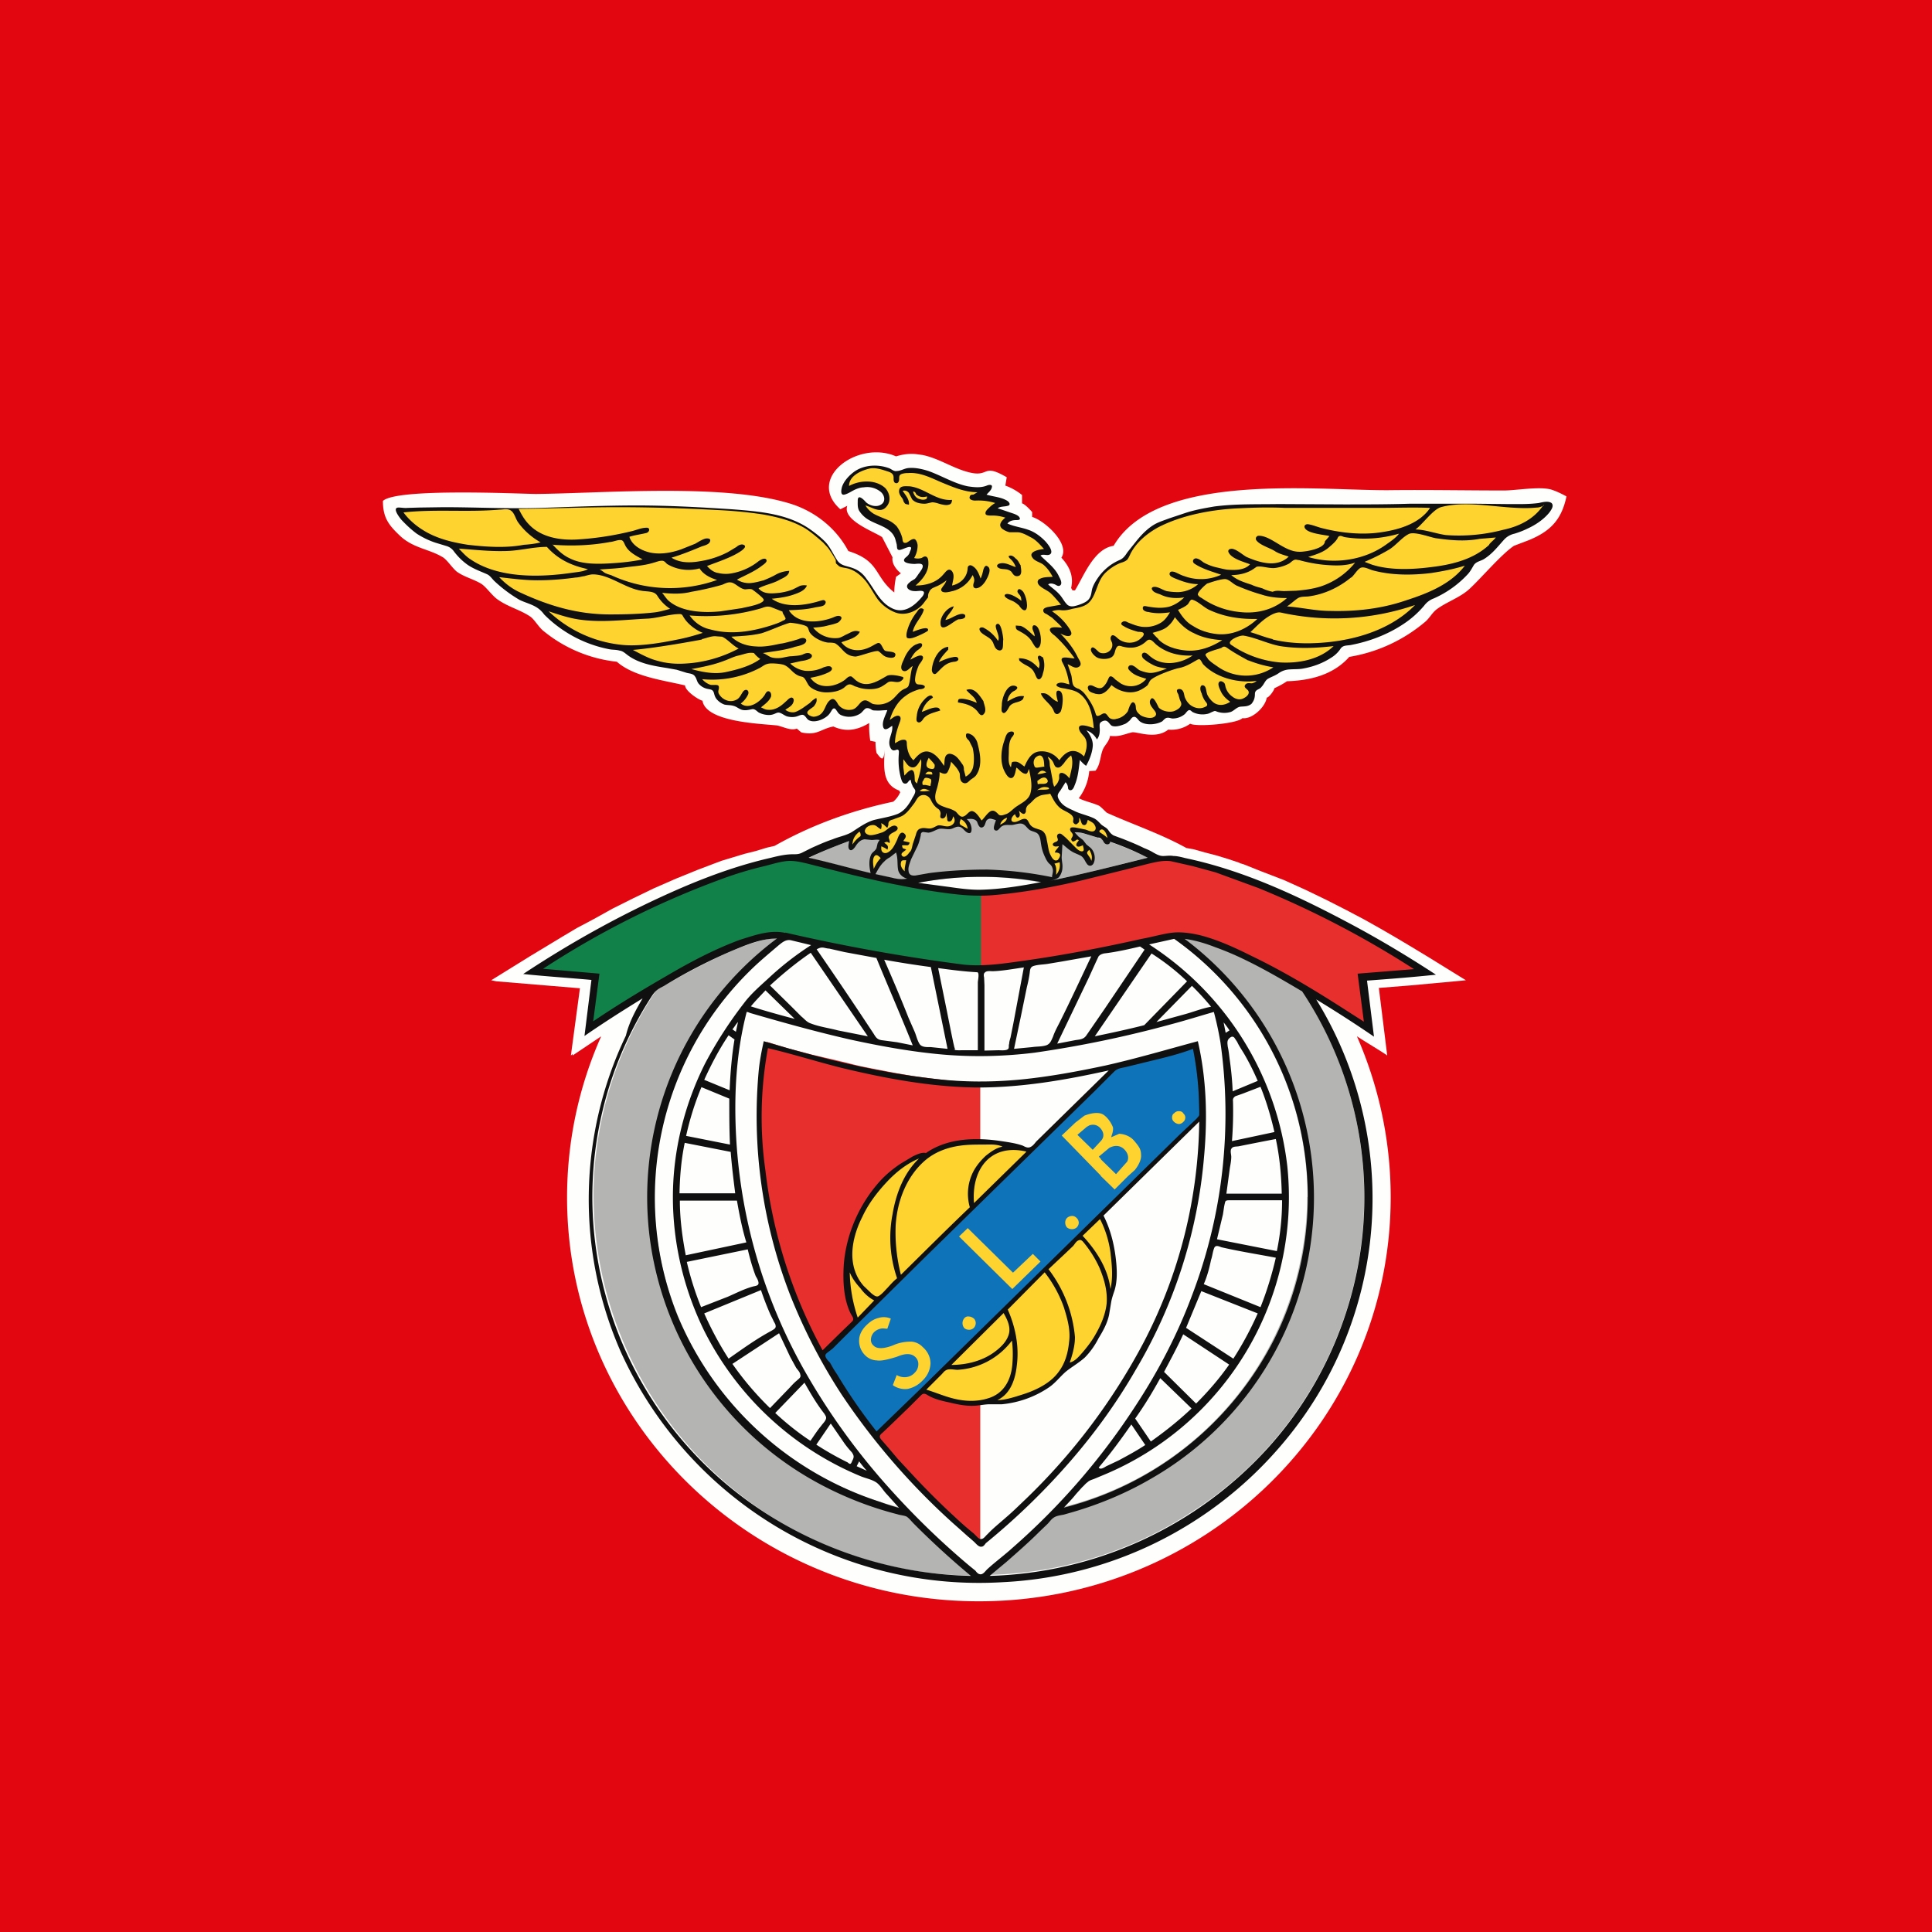
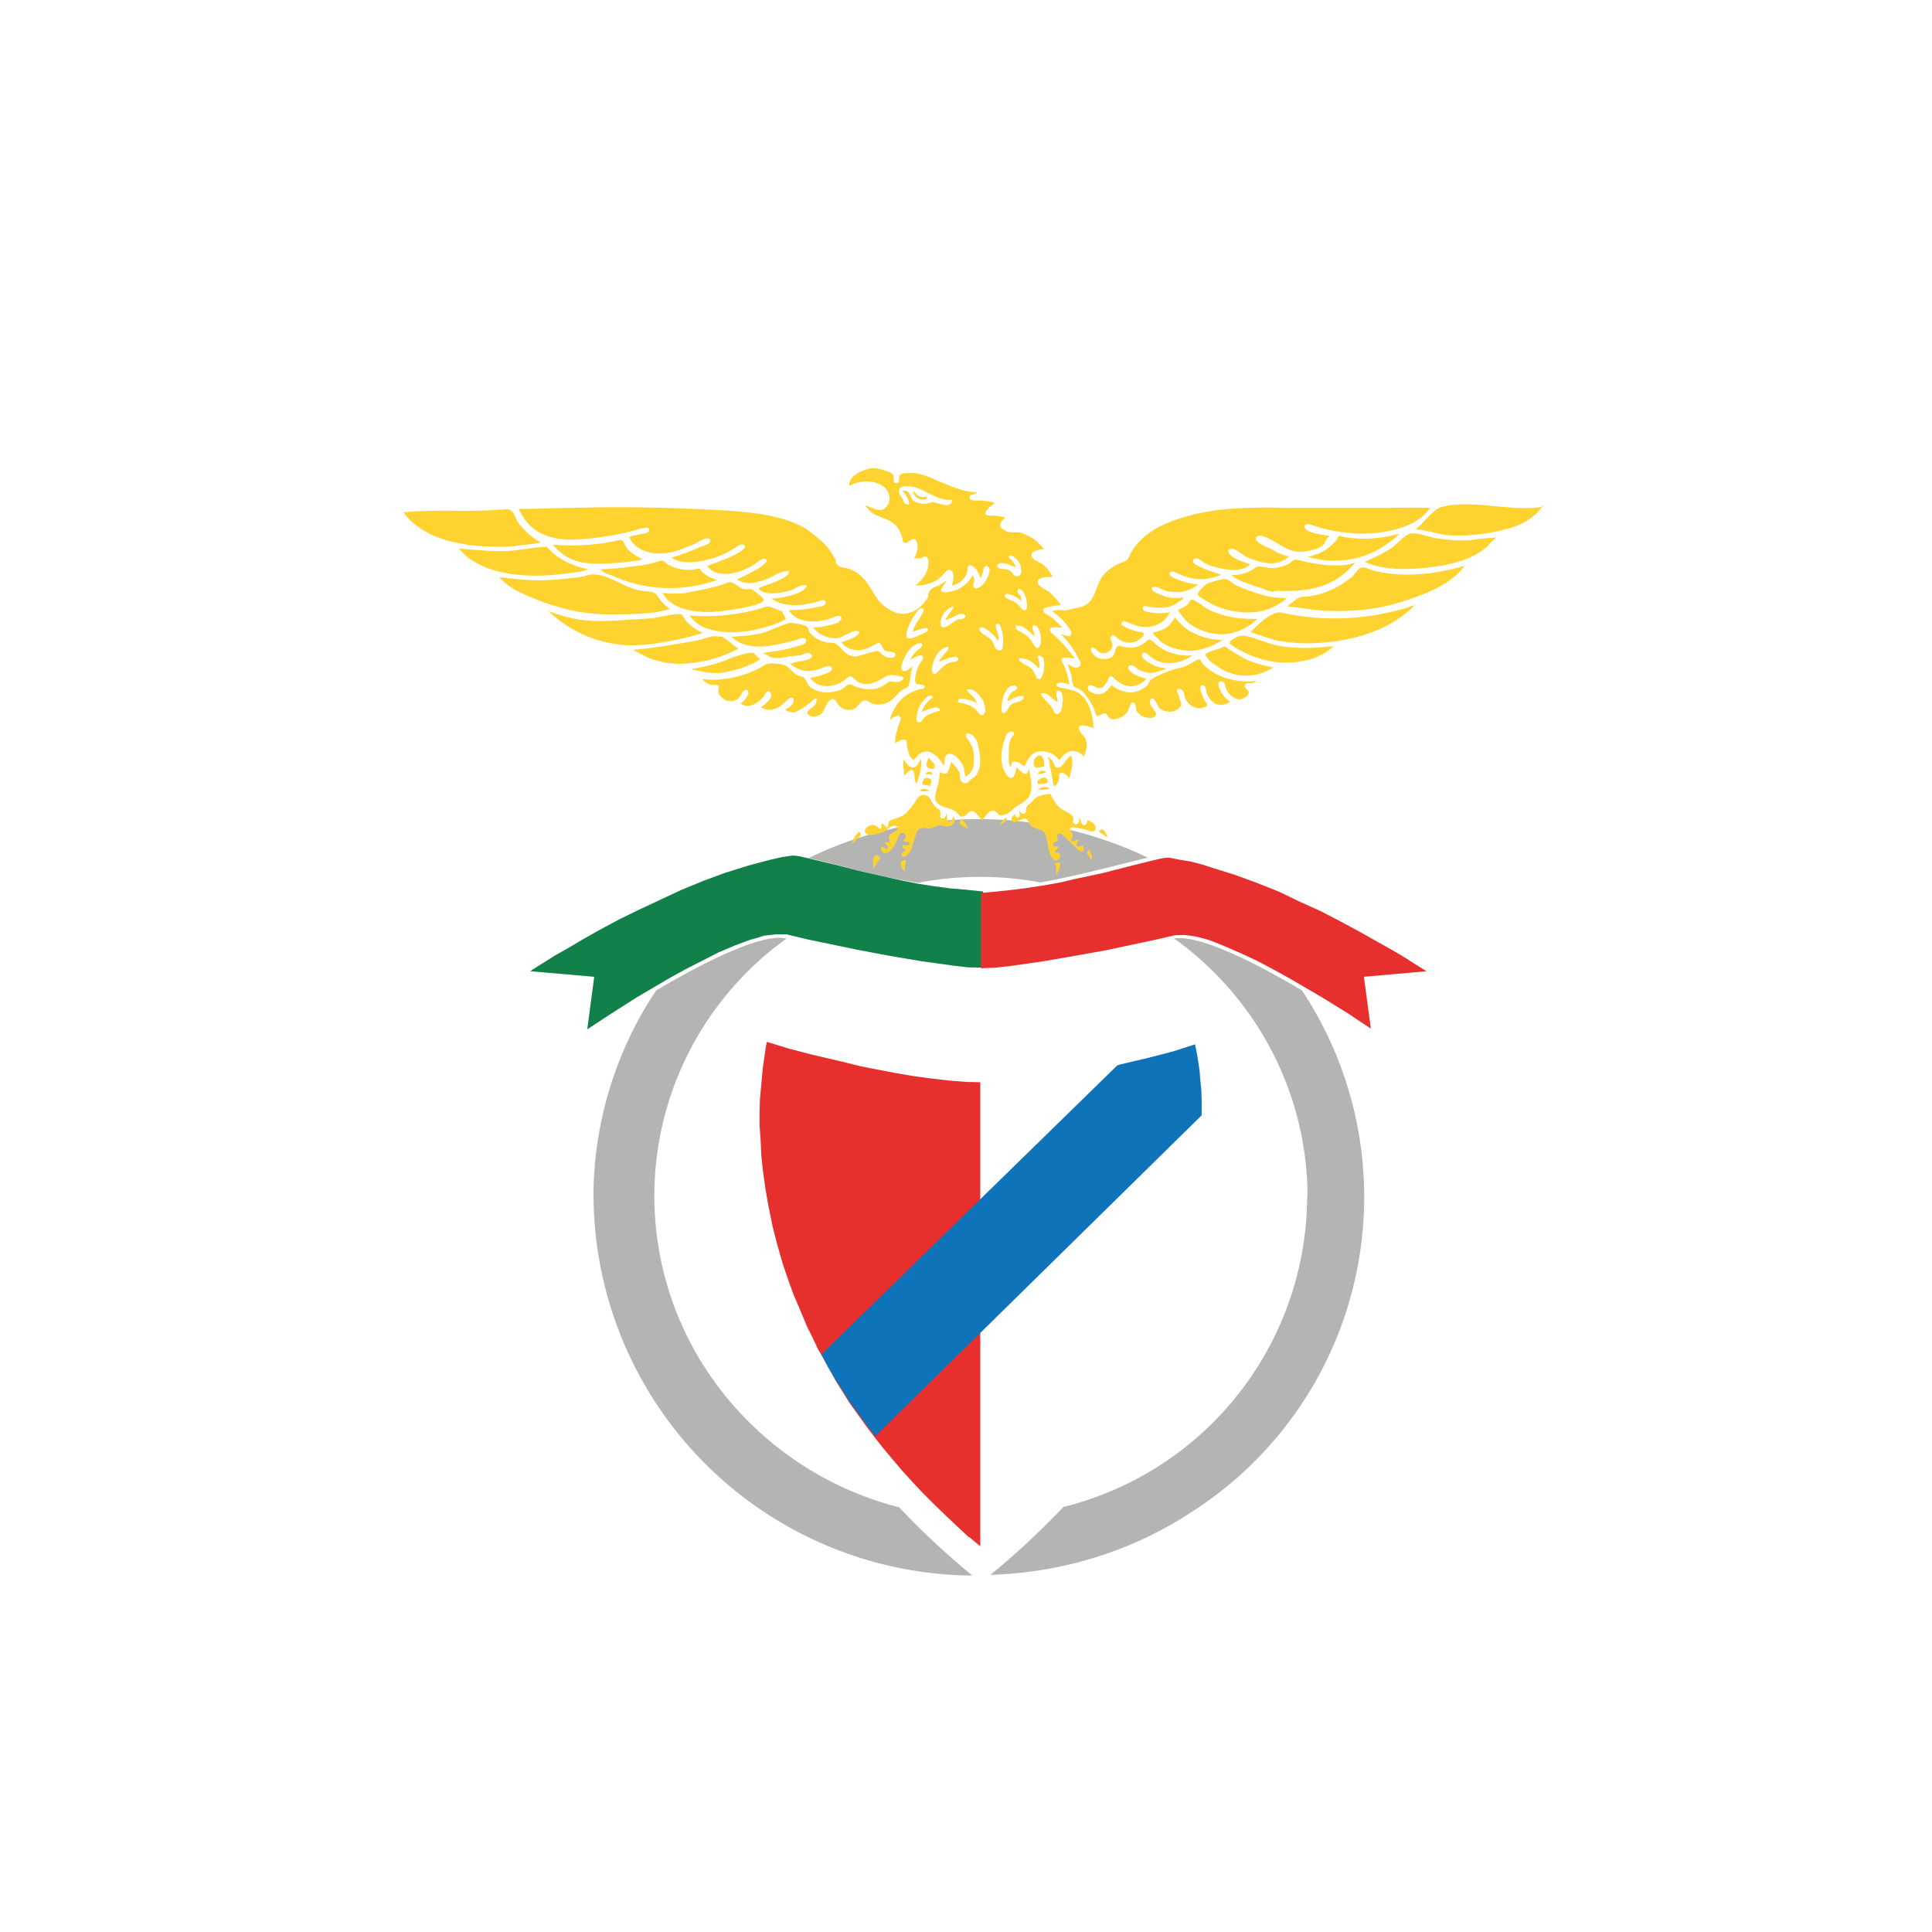
<svg xmlns="http://www.w3.org/2000/svg" viewBox="0 0 55.5 55.5">
-   <path d="M 0,0 H 55.5 V 55.5 H 0 Z" fill="rgb(226, 6, 17)" />
-   <path d="M 31.89,21.125 C 31.87,21.29 31.75,21.39 31.69,21.51 C 31.6,21.71 31.62,21.95 31.47,22.14 L 31.29,22.15 A 1.5,1.5 0 0,1 30.99,22.93 C 31.19,23.03 31.39,23.06 31.58,23.15 C 31.65,23.2 31.76,23.32 31.8,23.35 C 32.58,23.7 33.34,23.95 34.08,24.36 L 34.3,24.4 L 34.62,24.49 L 34.93,24.57 L 35.26,24.67 L 35.59,24.78 L 35.63,24.8 L 35.73,24.83 L 36.23,25.03 L 36.88,25.28 L 37.5,25.56 L 38.1,25.85 L 38.67,26.14 L 39.2,26.42 L 39.68,26.69 L 40.11,26.94 L 40.48,27.16 L 41.01,27.48 L 42.11,28.16 L 42.01,28.17 L 40.49,28.31 L 39.61,28.38 L 39.85,30.32 C 39.65,30.18 39.32,29.99 38.98,29.77 C 39.62,31.23 39.95,32.8 39.95,34.39 C 39.95,40.81 34.65,46 28.12,46 S 16.29,40.8 16.29,34.4 C 16.29,32.8 16.62,31.23 17.27,29.77 L 16.45,30.32 V 30.28 L 16.4,30.32 L 16.66,28.39 L 14.26,28.19 L 14.11,28.16 L 15.24,27.46 L 15.77,27.14 L 16.15,26.91 L 16.57,26.66 L 17.06,26.4 L 17.6,26.1 L 18.18,25.81 L 18.78,25.52 L 19.42,25.24 L 20.06,24.98 L 20.72,24.73 L 21.05,24.63 L 21.38,24.53 L 21.7,24.45 L 22.03,24.35 L 22.25,24.3 C 23.31,23.7 24.47,23.28 25.66,23.03 A 0.75,0.75 0 0,0 25.86,22.76 L 25.83,22.71 C 25.32,22.52 25.4,22.01 25.41,21.54 C 25.39,21.93 25.3,21.78 25.18,21.63 C 25.16,21.53 25.15,21.42 25.15,21.31 L 25,21.28 A 2.56,2.56 0 0,1 24.97,20.77 C 24.64,20.97 24.31,21.04 23.94,20.87 C 23.57,20.94 23.48,21.14 23.02,21.04 L 22.89,20.93 C 22.71,21 22.49,20.87 22.32,20.84 C 21.88,20.79 20.28,20.75 20.18,20.13 C 20.04,20.09 19.68,19.84 19.68,19.69 C 19.05,19.54 18.21,19.44 17.72,19.01 A 4,4 0 0,1 15.63,18.14 C 15.48,18.03 15.36,17.8 15.23,17.71 C 14.93,17.51 14.58,17.43 14.28,17.21 C 14.13,17.1 13.98,16.88 13.84,16.78 C 13.62,16.64 13.34,16.58 13.12,16.42 C 12.99,16.31 12.87,16.12 12.74,16.02 C 12.34,15.77 11.9,15.76 11.51,15.41 C 11.17,15.09 11,14.88 11,14.39 C 11.4,14.01 15.02,14.19 15.4,14.19 C 17.38,14.17 20.88,13.87 22.77,14.49 C 23.45,14.72 24.03,15.19 24.37,15.83 C 25.29,16.12 25.1,16.55 25.69,17.02 C 25.69,16.87 25.71,16.72 25.74,16.57 L 25.88,16.47 C 25.74,16.36 25.61,16.18 25.64,16.01 L 25.34,15.43 C 25.13,15.28 24.19,14.95 24.34,14.53 L 24.14,14.63 C 23.14,13.74 24.65,12.63 25.74,13.11 C 25.94,13.05 26.14,13.02 26.35,13.05 L 26.5,13.07 C 27,13.17 27.44,13.5 27.94,13.59 C 28.42,13.67 28.25,13.32 28.92,13.71 L 28.88,13.95 C 29.05,14.01 29.21,14.1 29.36,14.22 V 14.46 C 29.44,14.48 29.59,14.64 29.65,14.71 V 14.85 C 30,14.95 30.75,15.62 30.49,16.02 C 30.72,16.27 30.85,16.55 30.77,16.89 L 30.81,16.96 H 30.88 C 31.13,16.56 31.42,15.76 31.99,15.68 C 33.27,13.49 38.03,14.12 40.03,14.08 C 41.09,14.07 42.15,14.09 43.2,14.09 C 43.55,14.09 44.2,13.97 44.55,14.06 C 44.71,14.11 44.85,14.18 45,14.26 C 44.86,14.92 44.55,15.26 43.91,15.52 L 43.49,15.68 C 43.11,15.94 42.55,16.61 42.2,16.93 C 41.92,17.18 41.53,17.3 41.25,17.52 C 41.13,17.62 41.05,17.78 40.92,17.88 A 4.5,4.5 0 0,1 38.76,18.87 C 38.3,19.39 37.63,19.55 36.97,19.57 C 36.87,19.64 36.74,19.71 36.61,19.77 C 36.6,19.84 36.45,20.04 36.39,20.04 C 36.35,20.31 35.97,20.67 35.69,20.63 C 35.55,20.79 34.37,20.89 34.19,20.79 C 34.01,20.92 33.79,20.98 33.56,20.96 C 33.18,21.26 32.64,21 32.51,21.04 C 32.27,21.1 32.15,21.17 31.89,21.14 Z" fill="rgb(254, 254, 253)" />
  <path d="M 22.59,26.965 A 9.1,9.1 0 0,0 20.65,39.86 A 9.42,9.42 0 0,0 25.83,43.3 C 26.49,44 27.18,44.64 27.93,45.26 A 10.96,10.96 0 0,1 17.05,34.19 A 10.7,10.7 0 0,1 18.85,28.45 C 20.21,27.65 21.81,26.84 22.53,26.95 L 22.61,26.98 Z M 37.56,34.38 C 37.56,31.45 36.14,28.69 33.73,26.96 C 34.47,26.85 36.05,27.65 37.4,28.45 A 10.74,10.74 0 0,1 34.16,43.48 C 32.46,44.58 30.48,45.18 28.45,45.24 C 29.19,44.64 29.89,43.98 30.55,43.29 A 9.22,9.22 0 0,0 37.55,34.39 Z M 28.1,23.53 C 29.8,23.53 31.46,23.91 32.98,24.64 L 32.84,24.67 C 31.86,24.91 30.89,25.17 29.89,25.35 A 9.46,9.46 0 0,0 26.37,25.36 C 25.75,25.26 25.15,25.12 24.63,25 C 24.46,24.96 23.75,24.76 23.23,24.65 C 24.74,23.91 26.42,23.53 28.1,23.53 Z" fill="rgb(180, 180, 179)" />
  <path d="M 28.23,27.795 L 27.82,27.79 L 27.39,27.74 L 26.45,27.61 L 25.51,27.45 L 24.61,27.28 L 23.17,26.98 L 22.59,26.84 H 22.29 L 22.12,26.86 L 21.94,26.88 L 21.76,26.94 L 21.54,27 L 21.11,27.16 L 20.64,27.36 L 20.17,27.6 L 19.68,27.85 L 19.21,28.11 L 18.31,28.64 L 17.57,29.11 L 16.87,29.57 L 17.07,28.06 L 15.23,27.9 L 15.43,27.77 L 15.94,27.45 L 16.33,27.23 L 16.75,26.98 L 17.23,26.71 L 17.77,26.42 L 18.34,26.14 L 18.94,25.86 L 19.56,25.57 L 20.19,25.31 L 20.84,25.07 L 21.16,24.97 L 21.48,24.87 L 21.81,24.78 L 22.12,24.7 L 22.42,24.63 L 22.74,24.58 H 22.84 L 22.98,24.6 L 23.4,24.7 L 23.99,24.84 L 24.69,25.02 L 25.49,25.2 L 25.94,25.3 L 26.39,25.39 L 26.84,25.46 L 27.3,25.52 L 27.77,25.56 L 28.24,25.61 V 27.81 Z" fill="rgb(17, 128, 73)" />
  <path d="M 28.17,27.815 L 28.58,27.8 L 29.02,27.75 L 29.94,27.62 L 30.86,27.46 L 31.76,27.3 L 33.17,27 L 33.74,26.87 L 33.89,26.86 H 34.04 L 34.2,26.88 L 34.38,26.91 L 34.58,26.96 L 34.78,27.02 L 35.2,27.19 L 35.66,27.39 L 36.13,27.61 L 36.6,27.86 L 37.07,28.12 L 37.96,28.64 L 38.69,29.09 L 39.38,29.55 L 39.18,28.06 L 40.98,27.9 L 40.8,27.79 L 40.28,27.46 L 39.92,27.25 L 39.49,27.01 L 39.01,26.74 L 38.49,26.46 L 37.93,26.17 L 37.33,25.9 L 36.73,25.61 L 36.1,25.36 L 35.47,25.13 L 35.15,25.03 L 34.83,24.93 L 34.52,24.83 L 34.21,24.75 L 33.9,24.7 L 33.6,24.64 H 33.5 L 33.36,24.66 L 32.94,24.76 L 32.38,24.9 L 31.68,25.08 L 30.88,25.25 L 30.46,25.35 L 30.01,25.43 L 29.56,25.5 L 29.1,25.56 L 28.64,25.61 L 28.18,25.65 V 27.83 Z M 22.03,29.93 L 22.65,30.12 L 23.34,30.3 L 24.2,30.5 L 24.68,30.62 L 25.18,30.72 L 25.7,30.82 L 26.22,30.91 L 26.74,30.98 L 27.25,31.04 L 27.75,31.08 L 28.16,31.09 V 44.42 L 27.85,44.16 L 27.82,44.15 L 27.5,43.85 L 27.15,43.52 L 26.82,43.2 L 26.5,42.88 L 26.2,42.56 L 25.91,42.24 L 25.63,41.91 L 25.37,41.6 L 25.11,41.27 L 24.87,40.95 L 24.64,40.63 L 24.41,40.31 L 24.21,39.99 L 24.01,39.67 L 23.84,39.35 L 23.49,38.74 L 23.34,38.42 L 23.19,38.12 L 22.93,37.5 L 22.8,37.2 L 22.69,36.9 L 22.49,36.32 L 22.33,35.76 L 22.19,35.21 L 22.08,34.67 L 21.99,34.16 L 21.92,33.66 L 21.87,33.19 L 21.85,32.75 L 21.82,32.33 V 31.95 L 21.83,31.59 L 21.86,31.26 L 21.91,30.7 L 21.97,30.28 L 22.01,30.02 L 22.03,29.93 Z" fill="rgb(231, 47, 46)" />
  <path d="M 23.59,38.915 L 32.09,30.61 L 32.17,30.58 L 33.02,30.38 L 33.71,30.2 L 34.33,30 L 34.35,30.1 L 34.4,30.36 L 34.46,30.76 L 34.48,31.02 L 34.51,31.31 L 34.52,31.63 V 32.04 L 25.14,41.26 L 25.07,41.16 L 24.83,40.85 L 24.6,40.53 L 24.38,40.23 L 24.18,39.9 L 23.98,39.6 L 23.79,39.28 L 23.61,38.93 Z" fill="rgb(15, 115, 186)" />
-   <path d="M 25.65,39.785 L 25.76,39.5 C 25.84,39.55 25.94,39.57 26.03,39.56 C 26.13,39.55 26.22,39.5 26.28,39.43 A 0.33,0.33 0 0,0 26.38,39.19 A 0.27,0.27 0 0,0 26.28,38.97 C 26.19,38.89 26.04,38.87 25.83,38.95 L 25.75,38.98 C 25.49,39.06 25.31,39.1 25.19,39.08 A 0.49,0.49 0 0,1 24.86,38.94 A 0.58,0.58 0 0,1 24.68,38.5 C 24.68,38.33 24.78,38.17 24.9,38.06 C 25,37.96 25.11,37.89 25.24,37.86 A 0.5,0.5 0 0,1 25.59,37.88 L 25.49,38.17 C 25.43,38.17 25.36,38.15 25.29,38.17 A 0.39,0.39 0 0,0 25.13,38.25 A 0.32,0.32 0 0,0 25.02,38.46 C 25.01,38.54 25.04,38.61 25.1,38.66 C 25.19,38.75 25.37,38.75 25.62,38.66 L 25.67,38.64 C 25.83,38.57 26,38.54 26.18,38.54 A 0.5,0.5 0 0,1 26.51,38.7 C 26.65,38.82 26.73,38.99 26.73,39.17 C 26.72,39.37 26.63,39.54 26.49,39.67 A 0.81,0.81 0 0,1 26.07,39.9 A 0.61,0.61 0 0,1 25.66,39.8 Z M 27.7,38.15 A 0.22,0.22 0 0,1 27.7,37.87 A 0.14,0.14 0 0,1 27.84,37.82 C 27.89,37.82 27.94,37.85 27.98,37.88 A 0.2,0.2 0 0,1 28.03,38 C 28.03,38.06 28.01,38.11 27.97,38.15 A 0.19,0.19 0 0,1 27.84,38.2 C 27.8,38.2 27.74,38.19 27.7,38.15 Z M 29.08,37.03 L 27.55,35.52 L 27.8,35.28 L 29.1,36.56 L 29.67,36.02 L 29.89,36.24 L 29.08,37.03 Z M 30.65,35.26 A 0.22,0.22 0 0,1 30.6,35.12 C 30.6,35.07 30.62,35.02 30.65,34.99 C 30.69,34.95 30.75,34.93 30.8,34.93 C 30.85,34.93 30.89,34.95 30.93,34.99 A 0.2,0.2 0 0,1 30.99,35.12 A 0.2,0.2 0 0,1 30.93,35.26 A 0.2,0.2 0 0,1 30.8,35.31 A 0.23,0.23 0 0,1 30.65,35.26 Z M 31.61,32.4 L 31.71,32.03 C 31.89,32.16 31.97,32.38 31.97,32.38 C 31.99,32.48 31.94,32.6 31.94,32.6 L 31.92,32.67 L 32.15,32.57 S 32.41,32.57 32.58,32.77 C 32.75,32.97 32.78,33.03 32.78,33.22 C 32.77,33.41 32.6,33.61 32.6,33.61 L 32.4,33.79 L 32.02,34.17 L 31.62,33.78 V 33.3 L 32.06,33.73 L 32.38,33.37 S 32.48,33.21 32.3,33.02 C 32.1,32.82 31.86,32.98 31.86,32.98 L 31.56,33.23 L 31.63,32.77 C 31.79,32.59 31.61,32.41 31.61,32.41 Z M 31.39,33.03 L 31.63,32.77 L 31.57,33.23 L 31.63,33.3 V 33.78 L 30.5,32.62 L 30.89,32.25 L 31.15,32.05 S 31.52,31.89 31.71,32.03 C 31.71,32.12 31.71,32.51 31.61,32.41 C 31.47,32.25 31.29,32.33 31.29,32.33 L 31.22,32.37 L 30.95,32.6 L 31.39,33.03 Z M 33.73,32.23 A 0.16,0.16 0 0,1 33.67,32.1 C 33.67,32.05 33.69,32 33.73,31.98 A 0.17,0.17 0 0,1 33.86,31.92 C 33.91,31.92 33.96,31.93 33.99,31.98 C 34.02,32.01 34.05,32.05 34.05,32.1 C 34.05,32.15 34.03,32.2 33.99,32.23 A 0.18,0.18 0 0,1 33.86,32.29 A 0.24,0.24 0 0,1 33.73,32.23 Z M 28.37,40.23 L 28.33,40.25 L 28.15,40.27 L 28.03,40.3 H 27.91 L 27.69,40.27 L 27.32,40.21 L 27.18,40.18 L 27.05,40.14 L 26.8,40.05 L 26.5,39.93 L 27.15,39.28 L 28.87,37.6 L 30.03,36.44 L 30.53,35.95 L 31.01,35.48 L 31.61,34.88 L 31.68,35.03 L 31.76,35.24 L 31.82,35.41 L 31.84,35.46 L 31.86,35.51 L 31.88,35.59 L 31.91,35.67 L 31.93,35.73 L 31.96,35.95 L 31.98,36.15 L 32,36.28 L 32.01,36.66 L 31.98,36.94 L 31.97,37.07 L 31.94,37.17 L 31.91,37.23 L 31.87,37.29 V 37.43 L 31.85,37.58 L 31.81,37.74 L 31.79,37.84 L 31.72,38 L 31.65,38.15 L 31.58,38.3 L 31.53,38.39 L 31.43,38.55 L 31.36,38.65 L 31.28,38.75 L 31.19,38.85 L 31.11,38.95 L 30.92,39.1 L 30.74,39.22 L 30.57,39.32 L 30.47,39.46 L 30.32,39.6 L 30.12,39.75 L 29.92,39.88 L 29.76,39.95 L 29.59,40.02 L 29.36,40.1 L 29.12,40.17 L 28.93,40.21 L 28.76,40.24 H 28.48 L 28.38,40.23 Z M 26.4,33.37 C 27.1,32.55 28.69,32.72 29.6,33.04 C 27.94,34.69 26.27,36.3 24.61,37.94 A 3.75,3.75 0 0,1 25.69,33.67 C 25.85,33.53 26.34,33.16 26.57,33.18 L 26.4,33.37 Z" fill="rgb(254, 211, 48)" />
-   <path d="M 30.22,25.185 C 30.23,25.11 30.27,25.01 30.23,24.93 C 30.22,24.88 30.17,24.83 30.13,24.8 A 0.63,0.63 0 0,1 30.03,24.64 C 29.97,24.52 29.93,24.4 29.91,24.27 C 29.89,24.17 29.89,24.03 29.81,23.95 C 29.76,23.9 29.67,23.89 29.59,23.85 C 29.51,23.8 29.46,23.7 29.38,23.67 C 29.28,23.63 29.15,23.7 29.05,23.7 C 28.92,23.7 28.82,23.68 28.73,23.78 C 28.7,23.81 28.67,23.86 28.62,23.86 C 28.58,23.86 28.55,23.83 28.55,23.79 C 28.55,23.71 28.59,23.63 28.61,23.56 C 28.53,23.54 28.41,23.48 28.34,23.57 C 28.3,23.63 28.3,23.75 28.21,23.77 C 28.13,23.79 28.09,23.67 28.07,23.61 C 28,23.5 27.88,23.53 27.77,23.53 C 27.86,23.6 27.9,23.7 27.91,23.8 C 27.91,23.86 27.91,23.95 27.82,23.93 C 27.72,23.9 27.68,23.8 27.59,23.76 C 27.49,23.72 27.41,23.79 27.33,23.81 C 27.22,23.84 27.1,23.79 26.98,23.81 C 26.87,23.84 26.78,23.91 26.67,23.92 L 26.52,23.9 C 26.46,23.91 26.45,23.95 26.45,24 C 26.42,24.13 26.39,24.25 26.33,24.36 L 26.17,24.69 C 26.14,24.79 26.08,24.91 26.1,25.02 C 26.11,25.14 26.2,25.16 26.3,25.15 L 26.7,25.08 C 27.24,25.01 27.8,24.98 28.36,24.98 A 11,11 0 0,1 30.23,25.2 Z M 21.55,29.1 C 21.52,29.09 21.49,29.07 21.45,29.07 C 21.14,30.26 21.08,31.5 21.15,32.72 A 15.36,15.36 0 0,0 23.23,39.58 A 19.3,19.3 0 0,0 25.29,42.46 C 26.08,43.37 26.94,44.22 27.86,44.99 L 28.02,45.12 C 28.05,45.16 28.09,45.21 28.14,45.22 C 28.24,45.25 28.31,45.12 28.37,45.07 C 28.6,44.86 28.86,44.67 29.09,44.46 A 19.53,19.53 0 0,0 32.63,40.37 C 33.28,39.38 33.83,38.32 34.24,37.22 A 14.62,14.62 0 0,0 35.06,29.95 C 35.01,29.65 34.95,29.37 34.87,29.07 C 34.45,29.19 34.04,29.32 33.62,29.43 A 32.12,32.12 0 0,1 29.72,30.24 C 28.83,30.35 27.93,30.37 27.04,30.29 C 26.16,30.21 25.28,30.05 24.41,29.86 C 23.45,29.64 22.51,29.38 21.55,29.1 Z M 24.68,41.98 L 24.61,42.12 L 24.9,42.25 A 3.4,3.4 0 0,1 24.68,41.98 Z M 23.86,40.9 L 23.45,41.5 A 8.5,8.5 0 0,0 24.35,42.01 C 24.37,42.03 24.41,42.06 24.43,42.05 C 24.46,42.04 24.48,41.96 24.49,41.95 C 24.54,41.85 24.53,41.81 24.47,41.72 A 2.73,2.73 0 0,1 24.27,41.48 L 23.87,40.9 Z M 23.11,39.72 L 22.27,40.59 C 22.58,40.88 22.93,41.16 23.28,41.39 C 23.38,41.25 23.48,41.09 23.59,40.96 C 23.63,40.9 23.69,40.85 23.72,40.78 C 23.75,40.71 23.72,40.68 23.68,40.61 C 23.46,40.33 23.28,40.02 23.11,39.72 Z M 22.38,38.3 L 21.04,39.18 C 21.36,39.64 21.72,40.06 22.12,40.45 L 22.64,39.91 C 22.72,39.83 22.79,39.74 22.89,39.66 C 22.94,39.61 23.02,39.57 22.99,39.49 C 22.98,39.41 22.91,39.35 22.87,39.29 L 22.7,38.98 L 22.38,38.3 Z M 21.86,37.06 L 20.23,37.73 C 20.43,38.18 20.66,38.61 20.93,39.03 C 21.33,38.75 21.73,38.46 22.16,38.23 C 22.22,38.19 22.3,38.16 22.28,38.08 C 22.28,38.03 22.23,37.98 22.21,37.92 L 22.13,37.76 C 22.03,37.53 21.94,37.3 21.86,37.06 Z M 21.48,35.89 L 19.73,36.25 C 19.83,36.69 19.97,37.13 20.14,37.55 L 20.91,37.25 C 21.14,37.15 21.37,37.03 21.62,36.96 C 21.69,36.94 21.79,36.94 21.79,36.86 C 21.79,36.79 21.74,36.71 21.71,36.66 C 21.61,36.4 21.54,36.14 21.48,35.89 Z M 21.17,34.49 H 19.53 C 19.53,35.01 19.6,35.54 19.7,36.06 L 21.44,35.69 C 21.32,35.3 21.24,34.89 21.17,34.49 Z M 20.99,33.09 L 19.67,32.83 C 19.57,33.31 19.53,33.79 19.52,34.28 H 21.12 C 21.07,33.88 21.02,33.48 20.99,33.08 Z M 20.95,31.56 L 20.15,31.23 A 8.2,8.2 0 0,0 19.71,32.63 L 20.97,32.88 C 20.95,32.44 20.95,32 20.95,31.56 Z M 21.1,29.86 L 20.93,29.74 C 20.66,30.14 20.43,30.58 20.23,31.02 L 20.96,31.32 C 20.98,30.83 21.02,30.34 21.1,29.86 Z M 21.2,29.36 C 21.14,29.42 21.1,29.5 21.04,29.57 L 21.14,29.64 L 21.2,29.36 Z M 22.83,29.27 L 21.99,28.45 C 21.85,28.6 21.7,28.75 21.57,28.91 C 21.98,29.04 22.41,29.16 22.83,29.27 Z M 24.93,29.77 L 23.29,27.37 C 22.88,27.65 22.49,27.97 22.12,28.31 L 22.72,28.9 L 23.02,29.2 C 23.11,29.27 23.17,29.36 23.29,29.4 C 23.55,29.5 23.81,29.53 24.07,29.6 L 24.93,29.77 Z M 32.87,29.45 L 34.1,28.19 C 33.79,27.89 33.44,27.62 33.08,27.39 L 31.45,29.77 C 31.93,29.67 32.4,29.57 32.87,29.45 Z M 34.79,28.92 A 7.3,7.3 0 0,0 34.24,28.32 L 33.22,29.36 L 34.02,29.14 C 34.28,29.07 34.52,28.97 34.79,28.92 Z M 35.21,29.67 L 35.32,29.6 A 2.35,2.35 0 0,0 35.15,29.37 L 35.21,29.67 Z M 35.41,31.35 L 36.13,31.05 A 7.17,7.17 0 0,0 35.75,30.29 C 35.68,30.17 35.6,30.06 35.54,29.93 L 35.46,29.81 C 35.41,29.76 35.37,29.78 35.32,29.82 C 35.24,29.89 35.26,29.97 35.27,30.07 C 35.3,30.2 35.31,30.33 35.33,30.47 C 35.37,30.76 35.4,31.06 35.41,31.35 Z M 35.39,32.78 L 36.61,32.52 C 36.51,32.08 36.38,31.64 36.21,31.22 L 35.69,31.42 L 35.49,31.49 C 35.43,31.53 35.41,31.57 35.42,31.64 C 35.43,32.03 35.42,32.4 35.39,32.78 Z M 35.22,34.29 H 36.82 C 36.81,33.77 36.76,33.23 36.65,32.72 A 102.57,102.57 0 0,0 35.58,32.93 C 35.51,32.94 35.42,32.93 35.38,32.99 C 35.33,33.05 35.37,33.16 35.37,33.23 C 35.37,33.33 35.35,33.44 35.33,33.55 L 35.23,34.29 Z M 34.96,35.6 L 36.68,35.94 C 36.78,35.45 36.83,34.97 36.83,34.48 H 35.33 C 35.25,34.48 35.2,34.48 35.19,34.55 C 35.16,34.66 35.15,34.78 35.13,34.89 L 34.96,35.6 Z M 34.58,36.89 L 36.21,37.55 C 36.39,37.1 36.54,36.61 36.65,36.13 C 36.13,36.03 35.61,35.95 35.09,35.83 C 35.03,35.81 34.94,35.76 34.89,35.83 C 34.84,35.93 34.83,36.08 34.79,36.19 C 34.74,36.43 34.68,36.66 34.58,36.89 Z M 34.08,38.15 L 35.43,39.03 C 35.7,38.61 35.93,38.18 36.13,37.73 L 34.51,37.09 L 34.07,38.15 Z M 33.44,39.41 L 34.36,40.32 C 34.71,39.97 35.03,39.6 35.31,39.2 L 33.99,38.33 C 33.82,38.7 33.63,39.05 33.44,39.41 Z M 32.61,40.75 L 33.06,41.41 C 33.47,41.12 33.86,40.81 34.23,40.46 L 33.33,39.59 C 33.11,39.99 32.88,40.37 32.61,40.75 Z M 31.56,42.15 C 31.6,42.24 31.73,42.15 31.78,42.12 L 32.14,41.95 C 32.4,41.81 32.66,41.67 32.9,41.51 L 32.5,40.92 C 32.2,41.35 31.9,41.76 31.56,42.16 Z M 23.3,27.15 L 22.72,27.01 C 22.57,26.98 22.46,27.08 22.35,27.17 C 22.07,27.41 21.79,27.64 21.53,27.9 A 9.14,9.14 0 0,0 19.47,37.81 A 9.44,9.44 0 0,0 25.3,43.15 C 25.48,43.22 25.66,43.27 25.83,43.32 L 25.48,42.93 C 25.38,42.83 25.3,42.68 25.18,42.59 C 25.05,42.5 24.88,42.47 24.73,42.41 A 8.8,8.8 0 0,1 20.23,38.23 C 19.64,37.03 19.33,35.71 19.33,34.39 C 19.33,33.06 19.66,31.73 20.26,30.54 A 12,12 0 0,1 21.37,28.82 C 21.57,28.55 21.84,28.32 22.09,28.09 A 8.44,8.44 0 0,1 23.3,27.15 Z M 25.18,27.52 L 24.26,27.35 L 23.82,27.25 C 23.75,27.25 23.68,27.22 23.62,27.22 S 23.52,27.24 23.46,27.27 A 133.54,133.54 0 0,1 25.1,29.7 C 25.16,29.8 25.2,29.86 25.32,29.88 L 25.77,29.94 L 26.22,30.03 C 25.88,29.18 25.52,28.36 25.18,27.53 Z M 26.74,27.78 C 26.29,27.72 25.84,27.65 25.4,27.57 C 25.64,28.12 25.88,28.68 26.1,29.24 L 26.28,29.65 C 26.32,29.75 26.35,29.88 26.41,29.98 C 26.47,30.09 26.63,30.08 26.74,30.08 L 27.22,30.13 L 26.74,27.78 Z M 28.08,27.93 C 27.7,27.91 27.32,27.86 26.95,27.81 L 27.2,29.04 L 27.32,29.64 L 27.38,29.93 L 27.41,30.06 C 27.41,30.08 27.44,30.13 27.43,30.16 L 27.4,30.14 C 27.4,30.18 27.6,30.17 27.63,30.17 H 28.09 V 28.22 C 28.09,28.17 28.14,27.96 28.08,27.93 Z M 29.42,27.79 C 29.12,27.83 28.82,27.89 28.52,27.9 C 28.45,27.9 28.34,27.88 28.29,27.94 C 28.25,27.97 28.26,28.04 28.27,28.08 L 28.28,28.3 V 30.18 L 28.68,30.17 C 28.76,30.17 28.93,30.19 28.97,30.12 C 28.99,30.08 28.97,30.03 28.99,29.99 C 28.99,29.93 29.01,29.87 29.03,29.8 L 29.11,29.4 L 29.41,27.8 Z M 31.36,27.47 L 30.51,27.62 L 30.09,27.69 C 29.96,27.71 29.81,27.71 29.69,27.75 C 29.59,27.78 29.59,27.87 29.58,27.95 A 3.5,3.5 0 0,1 29.5,28.35 L 29.33,29.18 L 29.13,30.13 L 29.65,30.08 C 29.78,30.06 29.92,30.07 30.05,30.03 C 30.17,29.99 30.2,29.89 30.25,29.78 C 30.3,29.63 30.38,29.49 30.45,29.35 C 30.76,28.73 31.05,28.1 31.35,27.47 Z M 32.75,27.19 C 32.41,27.27 32.06,27.35 31.71,27.39 C 31.64,27.41 31.61,27.42 31.56,27.47 L 31.48,27.64 L 31.28,28.08 L 30.37,29.98 L 30.89,29.88 C 31.02,29.86 31.13,29.86 31.21,29.74 L 31.74,28.97 L 32.88,27.28 A 3.31,3.31 0 0,0 32.75,27.19 Z M 33.73,26.97 L 33.01,27.13 A 8.77,8.77 0 0,1 36.98,33.5 A 8.64,8.64 0 0,1 31.68,42.38 L 31.44,42.48 C 31.37,42.51 31.3,42.52 31.24,42.58 C 31.18,42.62 31.14,42.68 31.09,42.72 L 30.91,42.92 C 30.8,43.06 30.68,43.18 30.56,43.31 A 9.35,9.35 0 0,0 36.61,38.46 A 9.1,9.1 0 0,0 33.73,26.97 Z M 37.39,28.47 C 36.85,28.15 36.32,27.84 35.76,27.57 A 8.32,8.32 0 0,0 34.91,27.21 C 34.63,27.1 34.33,27.01 34.03,26.97 A 9.3,9.3 0 0,1 33.08,42.47 C 32.38,42.88 31.62,43.2 30.84,43.43 L 30.56,43.51 C 30.46,43.53 30.36,43.54 30.28,43.59 C 30.2,43.64 30.15,43.72 30.09,43.78 L 29.86,44 C 29.56,44.3 29.24,44.58 28.91,44.87 L 28.43,45.27 A 11.22,11.22 0 0,0 36.41,41.61 A 10.72,10.72 0 0,0 38.61,37.88 A 10.69,10.69 0 0,0 37.4,28.47 Z M 30.17,25.3 C 31.11,25.11 32.04,24.87 32.97,24.64 C 32.62,24.46 32.27,24.31 31.89,24.18 C 31.89,24.26 31.79,24.28 31.73,24.22 C 31.7,24.19 31.69,24.14 31.65,24.11 C 31.62,24.07 31.58,24.06 31.53,24.06 L 31.2,23.96 C 31.1,23.93 31,23.9 30.87,23.91 L 30.98,24.03 L 31.11,24.13 L 31.21,24.26 L 31.31,24.34 C 31.44,24.44 31.49,24.66 31.41,24.81 C 31.36,24.89 31.27,24.89 31.22,24.81 C 31.16,24.73 31.15,24.66 31.06,24.59 C 30.97,24.54 30.87,24.51 30.79,24.46 C 30.69,24.4 30.61,24.32 30.52,24.25 L 30.5,24.6 C 30.49,24.7 30.53,24.81 30.52,24.92 C 30.52,25.02 30.48,25.12 30.42,25.2 C 30.35,25.26 30.26,25.28 30.17,25.3 Z M 26.37,25.36 L 27.27,25.48 C 27.55,25.52 27.84,25.56 28.13,25.56 C 28.73,25.55 29.33,25.45 29.91,25.34 A 9.69,9.69 0 0,0 26.38,25.36 Z M 25.15,25.11 L 25.61,25.21 C 25.77,25.25 25.89,25.27 26.06,25.24 C 25.94,25.21 25.83,25.12 25.8,24.99 C 25.77,24.82 25.8,24.66 25.74,24.49 L 25.56,24.63 A 0.57,0.57 0 0,0 25.4,24.75 C 25.29,24.85 25.22,24.98 25.15,25.11 Z M 23.23,24.64 C 23.83,24.77 24.41,24.94 25.01,25.08 C 24.97,24.91 24.95,24.7 25.03,24.54 C 25.07,24.47 25.15,24.44 25.18,24.36 L 25.21,24.23 A 0.45,0.45 0 0,1 25.27,24.13 C 25.19,24.11 25.11,24.13 25.04,24.13 L 24.84,24.11 C 24.73,24.12 24.65,24.2 24.59,24.29 C 24.56,24.34 24.46,24.49 24.39,24.39 C 24.35,24.32 24.39,24.22 24.39,24.16 C 23.99,24.31 23.61,24.46 23.23,24.64 Z M 18.46,28.68 C 17.89,29.03 17.34,29.38 16.79,29.76 L 16.99,28.15 C 16.34,28.09 15.69,28.05 15.03,27.98 C 16.48,27.02 18.01,26.18 19.61,25.49 C 20.43,25.14 21.27,24.84 22.15,24.64 C 22.35,24.59 22.56,24.54 22.78,24.54 C 22.88,24.54 22.94,24.54 23.03,24.5 L 23.31,24.36 C 23.51,24.27 23.71,24.18 23.92,24.11 C 24.11,24.03 24.32,24 24.49,23.89 C 24.69,23.76 24.87,23.63 25.09,23.56 C 25.32,23.5 25.56,23.47 25.79,23.38 C 25.97,23.3 26.09,23.14 26.19,22.96 C 26.22,22.89 26.31,22.79 26.29,22.7 C 26.27,22.65 26.22,22.61 26.21,22.56 C 26.18,22.51 26.17,22.45 26.16,22.4 C 26.09,22.42 26.08,22.52 26,22.51 C 25.92,22.51 25.9,22.41 25.88,22.35 C 25.82,22.13 25.8,21.9 25.82,21.66 C 25.82,21.63 25.83,21.57 25.81,21.55 C 25.77,21.51 25.75,21.55 25.71,21.55 C 25.63,21.58 25.58,21.5 25.56,21.43 C 25.5,21.23 25.66,21.05 25.63,20.85 C 25.56,20.89 25.41,21.03 25.37,20.88 C 25.33,20.73 25.44,20.55 25.49,20.4 C 25.37,20.4 25.27,20.42 25.16,20.41 C 25.11,20.41 25.06,20.41 25.03,20.38 C 24.98,20.35 24.93,20.33 24.87,20.35 C 24.81,20.39 24.77,20.46 24.71,20.5 A 0.59,0.59 0 0,1 24.18,20.55 A 0.23,0.23 0 0,1 24.08,20.48 L 24.01,20.38 C 23.96,20.32 23.92,20.36 23.89,20.41 C 23.85,20.48 23.81,20.54 23.74,20.59 C 23.62,20.68 23.41,20.76 23.26,20.7 C 23.18,20.67 23.17,20.61 23.11,20.56 C 23.05,20.5 22.96,20.56 22.89,20.58 C 22.79,20.61 22.69,20.6 22.61,20.58 C 22.52,20.55 22.44,20.47 22.36,20.47 C 22.32,20.47 22.27,20.5 22.24,20.51 A 0.4,0.4 0 0,1 22.1,20.54 C 22,20.54 21.9,20.52 21.8,20.47 C 21.75,20.44 21.7,20.37 21.62,20.37 C 21.51,20.39 21.42,20.42 21.31,20.39 C 21.22,20.36 21.16,20.3 21.08,20.28 C 20.99,20.25 20.9,20.26 20.81,20.24 A 0.52,0.52 0 0,1 20.61,20.11 C 20.55,20.05 20.53,19.99 20.51,19.91 C 20.48,19.81 20.43,19.81 20.33,19.79 A 0.45,0.45 0 0,1 20.07,19.64 C 20.02,19.58 20.01,19.49 19.97,19.44 C 19.92,19.35 19.81,19.35 19.73,19.33 L 19.44,19.24 L 19.16,19.19 C 18.77,19.13 18.35,19.06 18.03,18.82 C 17.95,18.76 17.89,18.7 17.8,18.69 C 17.7,18.66 17.6,18.67 17.5,18.65 A 3.6,3.6 0 0,1 15.63,17.65 A 0.75,0.75 0 0,0 15.42,17.45 C 15.26,17.35 15.08,17.31 14.92,17.23 A 4.06,4.06 0 0,1 14.2,16.69 C 14.13,16.62 14.08,16.54 14,16.5 C 13.8,16.41 13.62,16.35 13.44,16.23 A 1.8,1.8 0 0,1 13.04,15.84 A 0.4,0.4 0 0,0 12.84,15.69 L 12.51,15.59 A 2.34,2.34 0 0,1 11.97,15.33 C 11.81,15.21 11.67,15.08 11.53,14.93 C 11.48,14.87 11.25,14.58 11.45,14.58 C 11.54,14.58 11.62,14.6 11.71,14.59 L 12.05,14.58 L 12.75,14.57 C 13.68,14.57 14.61,14.62 15.54,14.59 C 16.45,14.56 17.38,14.52 18.3,14.52 C 19.2,14.52 20.12,14.57 21.03,14.63 C 21.79,14.69 22.61,14.75 23.25,15.19 C 23.42,15.31 23.59,15.44 23.73,15.59 C 23.86,15.74 23.93,15.91 24.04,16.08 C 24.15,16.26 24.32,16.25 24.5,16.32 C 24.67,16.38 24.8,16.49 24.9,16.64 C 25.12,16.92 25.27,17.29 25.6,17.46 C 25.96,17.66 26.28,17.4 26.5,17.13 C 26.53,17.09 26.58,17 26.5,16.98 C 26.43,16.96 26.33,16.99 26.27,16.98 C 26.11,16.98 25.97,16.86 26.12,16.74 C 26.17,16.69 26.22,16.67 26.28,16.63 C 26.34,16.57 26.38,16.49 26.43,16.43 C 26.46,16.38 26.53,16.3 26.5,16.23 C 26.46,16.17 26.33,16.2 26.27,16.2 C 26.19,16.2 25.87,16.18 26,16.03 C 26.06,15.98 26.1,15.95 26.13,15.88 C 26.13,15.85 26.19,15.76 26.17,15.73 C 26.14,15.67 25.94,15.78 25.88,15.79 C 25.83,15.81 25.78,15.8 25.77,15.74 L 25.76,15.64 L 25.72,15.49 C 25.6,15.11 25.14,15.09 24.86,14.87 A 0.8,0.8 0 0,1 24.68,14.67 C 24.63,14.58 24.64,14.48 24.64,14.38 C 24.64,14.18 24.81,14.35 24.87,14.42 C 24.97,14.52 25.17,14.58 25.3,14.5 C 25.45,14.42 25.42,14.23 25.3,14.13 A 0.61,0.61 0 0,0 24.81,14 C 24.72,14 24.61,14.04 24.53,14.08 C 24.45,14.12 24.35,14.19 24.25,14.21 C 24.13,14.23 24.17,14.05 24.19,13.98 C 24.25,13.81 24.39,13.66 24.54,13.55 C 24.82,13.35 25.22,13.33 25.54,13.45 C 25.6,13.47 25.68,13.55 25.76,13.53 C 25.86,13.53 25.96,13.47 26.06,13.45 C 26.26,13.42 26.48,13.47 26.67,13.53 C 27.06,13.67 27.41,13.89 27.8,13.97 C 28,14 28.19,14.02 28.37,13.94 C 28.44,13.92 28.52,13.92 28.49,14.01 C 28.47,14.09 28.39,14.15 28.34,14.21 C 28.54,14.27 28.77,14.28 28.94,14.39 C 29,14.43 29.04,14.51 28.95,14.53 C 28.85,14.56 28.75,14.54 28.66,14.6 L 29.01,14.72 C 29.1,14.75 29.21,14.78 29.27,14.84 C 29.34,14.93 29.27,14.94 29.2,14.94 C 29.1,14.94 29,14.96 28.94,15.04 C 29.14,15.13 29.35,15.15 29.54,15.22 C 29.72,15.28 29.88,15.4 30.01,15.53 C 30.07,15.59 30.28,15.83 30.17,15.92 C 30.09,15.98 29.97,15.9 29.89,15.96 C 30.09,16.16 30.32,16.32 30.43,16.58 C 30.46,16.63 30.53,16.77 30.45,16.82 C 30.39,16.86 30.33,16.79 30.28,16.78 C 30.23,16.76 30.15,16.75 30.11,16.79 C 30.21,16.88 30.33,16.96 30.42,17.06 C 30.52,17.16 30.57,17.29 30.67,17.38 C 30.77,17.45 30.88,17.41 30.98,17.38 C 31.09,17.34 31.24,17.29 31.3,17.18 C 31.36,17.09 31.35,16.97 31.39,16.87 C 31.44,16.74 31.51,16.64 31.59,16.53 C 31.75,16.33 31.94,16.18 32.18,16.08 C 32.28,16.03 32.33,15.95 32.39,15.86 L 32.63,15.56 C 32.79,15.36 32.98,15.16 33.21,15.04 C 33.33,14.98 33.46,14.94 33.59,14.89 L 34.01,14.75 C 34.3,14.65 34.59,14.6 34.88,14.55 C 35.49,14.47 36.11,14.49 36.73,14.48 L 38.6,14.49 C 39.23,14.49 39.87,14.49 40.5,14.47 H 42.36 L 43.29,14.48 C 43.59,14.48 43.9,14.49 44.2,14.45 C 44.3,14.43 44.47,14.38 44.57,14.45 C 44.65,14.53 44.56,14.65 44.51,14.72 C 44.35,14.92 44.11,15.08 43.89,15.18 C 43.77,15.24 43.64,15.29 43.51,15.33 A 0.57,0.57 0 0,0 43.2,15.51 C 43.02,15.71 42.87,15.91 42.63,16.06 C 42.53,16.12 42.41,16.13 42.34,16.23 C 42.28,16.33 42.23,16.43 42.15,16.51 A 2.95,2.95 0 0,1 41.19,17.19 A 0.6,0.6 0 0,0 40.91,17.4 C 40.74,17.6 40.54,17.78 40.31,17.93 C 39.86,18.23 39.33,18.43 38.8,18.53 C 38.68,18.55 38.57,18.53 38.5,18.65 A 0.86,0.86 0 0,1 38.23,18.9 C 38,19.05 37.73,19.15 37.46,19.2 C 37.33,19.23 37.19,19.22 37.06,19.23 A 0.59,0.59 0 0,0 36.73,19.34 C 36.63,19.41 36.53,19.44 36.44,19.49 C 36.34,19.54 36.32,19.65 36.24,19.73 C 36.19,19.81 36.06,19.8 36.05,19.92 C 36.05,20.04 36.03,20.12 35.95,20.22 C 35.85,20.3 35.75,20.29 35.64,20.3 C 35.53,20.31 35.46,20.41 35.36,20.45 A 0.64,0.64 0 0,1 34.98,20.45 C 34.92,20.43 34.91,20.41 34.85,20.44 C 34.79,20.46 34.74,20.5 34.67,20.51 A 0.63,0.63 0 0,1 34.27,20.46 C 34.24,20.45 34.2,20.39 34.16,20.4 C 34.12,20.4 34.06,20.49 34.04,20.51 A 0.54,0.54 0 0,1 33.69,20.64 C 33.64,20.64 33.59,20.61 33.53,20.62 C 33.48,20.62 33.43,20.68 33.39,20.72 C 33.22,20.82 32.91,20.85 32.74,20.72 C 32.69,20.68 32.63,20.56 32.55,20.6 C 32.51,20.61 32.48,20.67 32.45,20.7 C 32.39,20.75 32.35,20.79 32.28,20.81 C 32.18,20.85 32.04,20.89 31.94,20.85 C 31.87,20.81 31.84,20.7 31.74,20.7 A 0.21,0.21 0 0,0 31.61,20.76 C 31.58,20.8 31.59,20.85 31.59,20.9 C 31.6,21.01 31.59,21.15 31.51,21.24 A 0.55,0.55 0 0,0 31.21,20.98 C 31.32,21.11 31.41,21.28 31.39,21.45 C 31.37,21.65 31.29,21.84 31.2,22 C 31.13,21.95 31.08,21.9 31.02,21.83 C 30.99,22.08 30.97,22.33 30.87,22.56 C 30.85,22.62 30.81,22.71 30.74,22.7 C 30.69,22.69 30.68,22.66 30.68,22.61 C 30.67,22.56 30.65,22.51 30.61,22.47 L 30.46,22.71 C 30.39,22.8 30.36,22.85 30.41,22.95 C 30.5,23.13 30.65,23.2 30.83,23.28 C 31.02,23.38 31.21,23.41 31.41,23.5 C 31.5,23.54 31.55,23.6 31.61,23.66 C 31.68,23.74 31.78,23.76 31.84,23.85 C 31.88,23.91 31.92,23.96 31.99,24 L 32.26,24.1 C 32.46,24.18 32.66,24.26 32.86,24.36 C 32.96,24.4 33.05,24.44 33.13,24.49 C 33.22,24.54 33.31,24.59 33.41,24.59 C 33.51,24.59 33.6,24.57 33.71,24.59 C 33.82,24.59 33.93,24.62 34.05,24.65 C 35.71,25 37.25,25.72 38.72,26.5 C 39.59,26.96 40.44,27.47 41.25,28 C 40.59,28.07 39.94,28.12 39.27,28.17 L 39.47,29.78 C 38.93,29.41 38.37,29.05 37.81,28.71 A 10.9,10.9 0 0,1 36.76,41.57 A 11.22,11.22 0 0,1 28.82,45.45 A 11.3,11.3 0 0,1 17.84,38.85 A 10.89,10.89 0 0,1 17.98,29.75 C 18.07,29.37 18.26,29.02 18.46,28.68 Z M 22.32,26.96 C 21.86,26.96 21.42,27.15 20.99,27.33 A 15,15 0 0,0 19.08,28.32 C 18.99,28.37 18.9,28.41 18.83,28.48 S 18.71,28.64 18.65,28.73 A 10.61,10.61 0 0,0 17.05,35.23 A 10.83,10.83 0 0,0 22.19,43.59 A 11.38,11.38 0 0,0 27.89,45.27 A 23.73,23.73 0 0,1 26.25,43.77 C 26.18,43.7 26.13,43.63 26.05,43.57 C 25.97,43.53 25.87,43.53 25.78,43.5 A 9.93,9.93 0 0,1 23.72,42.72 A 9.39,9.39 0 0,1 18.68,35.67 A 9.27,9.27 0 0,1 22.32,26.96 Z M 22.56,26.79 A 52.62,52.62 0 0,0 27.68,27.71 C 28.25,27.77 28.83,27.68 29.4,27.6 C 30.55,27.44 31.68,27.22 32.8,26.97 C 33.08,26.92 33.35,26.84 33.62,26.8 C 33.9,26.76 34.18,26.8 34.45,26.86 C 34.97,26.99 35.47,27.22 35.95,27.46 C 36.95,27.94 37.89,28.52 38.82,29.12 L 39.18,29.35 L 39,27.97 L 40.62,27.84 A 27.4,27.4 0 0,0 36.15,25.51 L 34.92,25.06 L 34.26,24.88 L 33.64,24.74 C 33.42,24.71 33.22,24.76 33,24.81 L 32.37,24.97 L 31.08,25.29 C 30.22,25.49 29.34,25.65 28.46,25.72 C 28.02,25.75 27.58,25.71 27.14,25.65 C 26.7,25.59 26.27,25.52 25.84,25.43 C 24.95,25.26 24.07,25.03 23.2,24.81 C 22.99,24.76 22.78,24.71 22.56,24.74 C 22.34,24.77 22.13,24.84 21.92,24.89 C 21.5,24.99 21.08,25.12 20.68,25.27 A 25.15,25.15 0 0,0 15.6,27.83 L 17.22,27.97 L 17.04,29.34 C 17.72,28.88 18.43,28.45 19.14,28.04 C 19.82,27.64 20.52,27.27 21.25,27 C 21.67,26.87 22.12,26.7 22.56,26.8 Z M 30.12,36.46 A 3.74,3.74 0 0,1 30.88,38.41 C 30.88,38.66 30.81,38.91 30.73,39.14 C 30.88,39.11 30.99,38.97 31.09,38.86 C 31.21,38.72 31.32,38.58 31.42,38.42 C 31.6,38.12 31.75,37.8 31.79,37.45 C 31.82,37.09 31.72,36.74 31.58,36.41 A 3.2,3.2 0 0,0 31.16,35.73 C 31.12,35.68 31.06,35.59 30.99,35.63 C 30.92,35.65 30.88,35.73 30.83,35.79 L 30.61,36 L 30.12,36.46 Z M 27.32,39.21 C 27.76,39.21 28.22,39.1 28.58,38.83 C 28.74,38.71 28.9,38.56 28.97,38.36 C 29.05,38.14 28.94,37.91 28.83,37.72 L 27.32,39.22 Z M 26.45,39.89 L 30.15,36.26 L 33.87,32.61 L 34.37,32.14 C 34.4,32.1 34.44,32.07 34.45,32.03 V 31.9 L 34.44,31.56 A 9.06,9.06 0 0,0 34.27,30.13 C 33.77,30.32 33.24,30.43 32.72,30.56 L 32.31,30.66 C 32.2,30.68 32.09,30.7 32.01,30.78 L 31.44,31.35 L 29.04,33.7 L 26.62,36.07 L 24.22,38.44 L 23.92,38.74 L 23.79,38.84 C 23.75,38.87 23.71,38.9 23.71,38.94 C 23.71,39.01 23.79,39.09 23.84,39.14 C 23.91,39.26 23.96,39.36 24.04,39.47 A 15.36,15.36 0 0,0 25.18,41.12 L 26.45,39.89 Z M 22.11,29.96 C 23.66,30.42 25.23,30.81 26.84,30.99 C 27.67,31.09 28.5,31.09 29.33,31.01 C 30.14,30.93 30.95,30.78 31.75,30.61 C 32.64,30.41 33.52,30.15 34.41,29.91 C 34.66,30.99 34.69,32.11 34.59,33.21 A 14.35,14.35 0 0,1 32.62,39.36 C 32.09,40.28 31.47,41.14 30.77,41.95 A 19.77,19.77 0 0,1 28.32,44.33 C 28.29,44.37 28.25,44.43 28.2,44.43 C 28.11,44.45 28.03,44.33 27.97,44.28 L 27.37,43.75 A 19.72,19.72 0 0,1 24.17,40.05 C 23.59,39.16 23.1,38.21 22.71,37.23 A 14.2,14.2 0 0,1 21.8,30.71 C 21.83,30.44 21.88,30.18 21.94,29.91 L 22.11,29.96 Z M 27.86,34.68 A 1.4,1.4 0 0,1 27.99,33.6 C 28.08,33.45 28.19,33.32 28.32,33.2 C 28.46,33.09 28.62,32.97 28.8,32.94 C 28.63,32.86 28.42,32.88 28.25,32.88 C 28.03,32.88 27.8,32.88 27.59,32.91 C 27.22,32.96 26.86,33.09 26.57,33.34 C 26.04,33.8 25.77,34.51 25.73,35.2 C 25.71,35.67 25.76,36.15 25.88,36.62 C 26.54,35.97 27.19,35.32 27.86,34.68 Z M 29.48,33.08 C 28.44,32.84 27.9,33.61 27.98,34.56 L 29.48,33.09 Z M 26.59,33.13 C 27.21,32.69 28.03,32.67 28.76,32.78 C 28.96,32.81 29.18,32.84 29.38,32.91 C 29.44,32.94 29.52,32.99 29.6,32.95 C 29.67,32.92 29.72,32.85 29.77,32.79 A 11573.2,11573.2 0 0,1 31.85,30.75 C 30.59,31.03 29.31,31.25 28.02,31.24 C 26.72,31.22 25.44,30.98 24.19,30.68 C 23.47,30.5 22.78,30.28 22.06,30.11 A 10.92,10.92 0 0,0 21.99,33.64 A 14.24,14.24 0 0,0 23.63,38.79 L 24.19,38.24 L 24.47,37.97 C 24.56,37.89 24.48,37.82 24.43,37.72 C 24.23,37.3 24.21,36.79 24.24,36.32 C 24.31,35.45 24.68,34.6 25.27,33.94 C 25.45,33.74 25.66,33.57 25.87,33.43 L 26.22,33.22 C 26.33,33.17 26.46,33.1 26.59,33.12 Z M 25.12,37.36 C 24.96,37.28 24.82,37.15 24.72,37.01 C 24.59,36.87 24.48,36.72 24.41,36.55 A 4.34,4.34 0 0,0 24.64,37.85 L 25.12,37.35 Z M 25.77,36.72 A 3.57,3.57 0 0,1 25.64,34.88 C 25.74,34.29 25.96,33.7 26.4,33.28 C 26.04,33.43 25.73,33.68 25.47,33.96 C 25.19,34.26 24.94,34.59 24.77,34.96 C 24.46,35.57 24.31,36.37 24.81,36.94 L 25.04,37.16 C 25.11,37.21 25.18,37.28 25.26,37.22 C 25.35,37.16 25.43,37.06 25.5,36.99 C 25.59,36.89 25.67,36.8 25.77,36.72 Z M 26.61,39.92 C 26.91,40.01 27.19,40.14 27.5,40.2 C 27.79,40.26 28.1,40.26 28.38,40.17 C 28.83,40.04 29.04,39.65 29.08,39.21 C 29.1,38.98 29.1,38.75 29.07,38.51 A 2.1,2.1 0 0,1 27.51,39.35 C 27.4,39.35 27.27,39.31 27.18,39.36 C 27.12,39.39 27.09,39.44 27.05,39.48 L 26.92,39.61 L 26.61,39.92 Z M 31.7,34.92 C 31.92,35.35 32.03,35.84 32.07,36.32 C 32.09,36.57 32.09,36.82 32.02,37.06 C 31.98,37.18 31.94,37.29 31.92,37.41 L 31.86,37.77 C 31.81,38.01 31.69,38.23 31.56,38.44 C 31.46,38.64 31.32,38.84 31.16,39 C 30.98,39.16 30.78,39.27 30.61,39.41 C 30.44,39.56 30.31,39.74 30.11,39.87 A 2.9,2.9 0 0,1 28.78,40.34 H 28.43 C 28.3,40.34 28.17,40.37 28.03,40.38 C 27.78,40.4 27.53,40.35 27.28,40.29 C 27.05,40.24 26.82,40.19 26.62,40.06 C 26.52,40.01 26.49,40.05 26.42,40.12 L 26.12,40.42 L 25.55,40.97 L 25.35,41.16 C 25.26,41.23 25.25,41.28 25.32,41.36 L 25.52,41.59 L 25.79,41.91 L 26.31,42.47 C 26.66,42.84 27.02,43.2 27.4,43.55 C 27.58,43.72 27.77,43.89 27.97,44.05 L 28.09,44.17 C 28.12,44.19 28.14,44.22 28.19,44.21 C 28.26,44.21 28.32,44.11 28.37,44.07 C 28.53,43.9 28.72,43.75 28.9,43.59 C 29.1,43.42 29.28,43.24 29.47,43.06 A 17.73,17.73 0 0,0 32.86,38.55 A 14.05,14.05 0 0,0 34.45,32.22 L 31.7,34.92 Z M 31.1,35.5 C 31.5,35.93 31.83,36.45 31.9,37.03 C 31.98,36.68 31.94,36.33 31.9,35.98 A 2.98,2.98 0 0,0 31.6,35.02 L 31.1,35.5 Z M 28.95,37.62 C 29.17,38.12 29.28,38.67 29.21,39.22 C 29.17,39.6 29.04,40.04 28.65,40.22 C 28.83,40.22 29.01,40.17 29.18,40.12 C 29.34,40.07 29.51,40.02 29.67,39.95 C 29.95,39.83 30.23,39.66 30.41,39.41 C 30.6,39.16 30.68,38.86 30.71,38.56 C 30.76,38.21 30.66,37.87 30.56,37.55 A 3.58,3.58 0 0,0 30.01,36.55 L 28.95,37.62 Z" fill="rgb(15, 16, 15)" />
  <path d="M 44.34,14.505 C 44.07,14.91 43.65,15.12 43.18,15.22 A 5,5 0 0,1 41.53,15.37 C 41.25,15.33 40.93,15.21 40.66,15.21 C 40.86,15.07 41.16,14.64 41.39,14.57 C 42.22,14.34 43.29,14.67 44.15,14.58 C 44.22,14.58 44.29,14.55 44.35,14.52 Z M 27.35,14.36 C 26.9,14.4 26.57,14.02 26.13,13.97 C 26.03,13.97 25.85,13.94 25.83,14.08 C 25.81,14.18 25.88,14.26 25.93,14.33 C 25.95,14.37 25.95,14.41 25.98,14.44 C 26,14.49 26.05,14.48 26.11,14.5 C 26.13,14.35 26.01,14.22 25.93,14.1 C 26,14.08 26.06,14.1 26.11,14.16 L 26.2,14.34 C 26.28,14.44 26.43,14.47 26.56,14.47 C 26.63,14.47 26.71,14.44 26.78,14.43 C 26.86,14.43 26.94,14.46 27.01,14.48 C 27.09,14.5 27.18,14.52 27.25,14.5 C 27.34,14.48 27.34,14.42 27.35,14.36 Z M 26.8,20.04 C 26.76,19.9 26.6,20.04 26.56,20.09 A 0.78,0.78 0 0,0 26.34,20.53 C 26.34,20.58 26.3,20.71 26.36,20.74 C 26.43,20.79 26.5,20.69 26.53,20.64 C 26.65,20.5 26.84,20.47 27.01,20.41 C 27,20.38 26.98,20.34 26.94,20.33 C 26.8,20.3 26.61,20.41 26.48,20.45 C 26.55,20.25 26.63,20.15 26.8,20.04 Z M 28.25,20.14 C 28.14,19.98 27.99,19.73 27.76,19.82 C 27.88,19.97 28,20 28.06,20.19 C 27.94,20.14 27.71,20.05 27.56,20.08 C 27.52,20.09 27.52,20.14 27.52,20.18 C 27.74,20.21 27.95,20.27 28.09,20.45 C 28.13,20.51 28.2,20.6 28.27,20.5 C 28.35,20.4 28.27,20.25 28.25,20.14 Z M 30.4,19.84 C 30.29,19.84 30.38,20.1 30.39,20.16 C 30.19,20.1 30.13,19.87 29.9,19.92 C 29.96,20.1 30.19,20.22 30.27,20.42 C 30.31,20.54 30.4,20.54 30.47,20.44 C 30.52,20.34 30.6,19.84 30.4,19.84 Z M 29.18,19.71 C 28.93,19.61 28.78,20.06 28.78,20.24 C 28.78,20.29 28.76,20.39 28.78,20.44 C 28.86,20.58 28.97,20.34 29,20.29 C 29.1,20.16 29.27,20.19 29.37,20.1 C 29.4,20.08 29.4,20.03 29.42,20 C 29.24,19.97 29.09,20.07 28.94,20.15 A 0.38,0.38 0 0,1 29.11,19.86 C 29.16,19.84 29.29,19.76 29.18,19.71 Z M 27.24,18.66 V 18.58 C 26.96,18.61 26.79,18.97 26.77,19.23 C 26.76,19.31 26.83,19.42 26.91,19.33 C 27.07,19.18 27.16,19.04 27.41,19.01 C 27.46,19.01 27.58,18.97 27.51,18.89 C 27.48,18.86 27.41,18.87 27.37,18.88 C 27.24,18.9 27.1,18.96 26.97,19.02 C 27.03,18.88 27.14,18.77 27.24,18.66 Z M 29.95,18.88 C 29.92,18.87 29.88,18.82 29.84,18.84 C 29.81,18.86 29.81,18.89 29.82,18.92 C 29.86,19.03 29.88,19.08 29.84,19.2 C 29.68,19.02 29.52,18.91 29.27,18.91 C 29.28,18.94 29.27,18.98 29.3,18.99 C 29.44,19.13 29.63,19.13 29.72,19.34 C 29.75,19.39 29.77,19.48 29.82,19.51 C 29.9,19.54 29.95,19.41 29.96,19.34 A 0.7,0.7 0 0,0 29.96,18.88 Z M 28.82,18.37 C 28.82,18.32 28.76,17.81 28.62,17.94 C 28.55,18.02 28.75,18.28 28.67,18.41 A 1.09,1.09 0 0,0 28.25,18.03 C 28.2,18.01 28.12,18.03 28.14,18.09 C 28.17,18.23 28.44,18.29 28.51,18.43 C 28.55,18.49 28.56,18.59 28.63,18.65 C 28.68,18.69 28.76,18.71 28.8,18.63 C 28.82,18.55 28.81,18.45 28.82,18.37 Z M 29.79,18 C 29.75,17.96 29.67,17.93 29.66,18.02 C 29.65,18.11 29.73,18.18 29.72,18.28 C 29.61,18.19 29.47,18.03 29.32,17.98 L 29.18,17.97 C 29.18,18.03 29.18,18.07 29.23,18.1 C 29.41,18.2 29.57,18.28 29.67,18.48 C 29.71,18.53 29.77,18.68 29.85,18.59 C 29.95,18.47 29.89,18.1 29.79,18 Z M 27.39,17.42 C 27.19,17.46 26.96,17.76 27.03,17.98 C 27.1,18.14 27.43,17.81 27.54,17.79 C 27.59,17.79 27.73,17.78 27.73,17.7 C 27.73,17.63 27.64,17.63 27.59,17.64 C 27.44,17.67 27.31,17.78 27.16,17.81 C 27.21,17.66 27.36,17.56 27.4,17.41 Z M 26.54,17.51 C 26.45,17.43 26.39,17.5 26.34,17.58 C 26.2,17.75 26.08,17.99 26.04,18.21 C 26.04,18.25 26.03,18.31 26.07,18.33 A 0.2,0.2 0 0,0 26.19,18.33 C 26.25,18.33 26.65,18.15 26.66,18.11 C 26.69,17.95 26.26,18.14 26.22,18.15 C 26.27,17.9 26.48,17.74 26.54,17.51 Z M 29.4,17.01 C 29.37,16.97 29.28,16.88 29.24,16.95 C 29.21,17 29.24,17.03 29.28,17.08 C 29.33,17.13 29.34,17.2 29.34,17.26 A 1.18,1.18 0 0,0 29.06,17.09 C 29.03,17.08 28.89,17.03 28.86,17.1 C 28.85,17.18 29.06,17.25 29.1,17.27 C 29.16,17.3 29.21,17.34 29.27,17.39 C 29.3,17.43 29.37,17.54 29.44,17.53 C 29.5,17.53 29.51,17.4 29.5,17.35 A 0.8,0.8 0 0,0 29.4,17.01 Z M 29.32,16.24 C 29.27,16.17 29.25,16.09 29.17,16.04 C 29.14,16 29.07,15.95 29.02,15.96 C 28.92,15.97 29.02,16.05 29.05,16.08 C 29.11,16.14 29.15,16.21 29.18,16.29 C 29.03,16.25 28.88,16.14 28.71,16.19 C 28.65,16.21 28.61,16.26 28.68,16.31 C 28.79,16.38 28.92,16.31 29.05,16.42 C 29.09,16.47 29.12,16.54 29.19,16.55 C 29.39,16.57 29.33,16.35 29.32,16.25 Z M 26.69,17.01 C 26.73,16.91 26.8,16.89 26.89,16.85 C 26.99,16.81 27.09,16.75 27.19,16.67 A 0.53,0.53 0 0,1 27.09,16.84 C 27.07,16.88 27.01,16.93 27.05,16.98 C 27.1,17.04 27.25,17.01 27.32,16.99 A 0.88,0.88 0 0,0 27.94,16.52 C 27.99,16.61 28,16.67 27.97,16.75 C 27.95,16.82 27.95,16.89 28.03,16.9 C 28.17,16.9 28.29,16.74 28.34,16.64 C 28.39,16.55 28.49,16.34 28.37,16.27 C 28.31,16.22 28.27,16.3 28.25,16.36 C 28.23,16.45 28.21,16.53 28.17,16.62 C 28.13,16.51 28.08,16.37 27.98,16.29 C 27.94,16.26 27.88,16.21 27.82,16.26 C 27.79,16.29 27.8,16.35 27.79,16.39 C 27.75,16.62 27.57,16.77 27.35,16.82 C 27.37,16.68 27.44,16.52 27.34,16.4 C 27.24,16.3 27.16,16.44 27.1,16.5 C 26.9,16.74 26.6,16.82 26.3,16.82 C 26.49,16.66 26.67,16.44 26.67,16.19 C 26.67,16.13 26.67,16.01 26.6,15.99 C 26.55,15.97 26.5,16.02 26.47,16.03 A 0.37,0.37 0 0,1 26.26,16.03 C 26.32,15.93 26.36,15.8 26.36,15.67 C 26.36,15.62 26.33,15.52 26.28,15.49 C 26.2,15.46 26.11,15.56 26.04,15.59 C 25.91,15.62 25.94,15.51 25.91,15.42 A 1,1 0 0,0 25.76,15.12 A 0.8,0.8 0 0,0 25.46,14.92 C 25.34,14.87 25.21,14.82 25.1,14.76 A 0.75,0.75 0 0,1 24.86,14.52 C 25.06,14.57 25.29,14.76 25.46,14.56 C 25.61,14.4 25.56,14.16 25.43,14.02 C 25.16,13.77 24.7,13.79 24.39,13.96 C 24.39,13.67 24.73,13.52 24.98,13.46 C 25.12,13.43 25.28,13.47 25.43,13.52 C 25.55,13.56 25.68,13.58 25.67,13.74 C 25.67,13.79 25.67,13.87 25.74,13.88 C 25.81,13.89 25.83,13.81 25.83,13.76 C 25.83,13.69 25.83,13.65 25.89,13.62 A 0.5,0.5 0 0,1 26.08,13.59 C 26.42,13.56 26.73,13.72 27.03,13.85 C 27.37,13.99 27.71,14.14 28.08,14.14 L 27.96,14.21 C 27.91,14.21 27.88,14.21 27.86,14.26 C 27.82,14.35 27.94,14.38 28.01,14.38 C 28.21,14.37 28.39,14.39 28.59,14.45 A 0.71,0.71 0 0,0 28.43,14.57 C 28.39,14.61 28.3,14.68 28.31,14.75 C 28.31,14.82 28.45,14.81 28.51,14.81 C 28.64,14.81 28.75,14.83 28.88,14.87 C 28.78,14.95 28.66,15.08 28.79,15.19 A 0.6,0.6 0 0,0 29,15.29 H 29.22 C 29.37,15.29 29.52,15.39 29.64,15.45 C 29.78,15.53 29.88,15.65 29.99,15.77 C 29.88,15.78 29.52,15.84 29.66,16.02 C 29.72,16.12 29.88,16.15 29.97,16.22 C 30.09,16.32 30.17,16.44 30.24,16.57 C 30.12,16.58 30,16.57 29.89,16.62 C 29.78,16.66 29.79,16.76 29.87,16.83 C 29.97,16.92 30.09,16.96 30.18,17.04 C 30.29,17.14 30.38,17.26 30.48,17.37 L 30.09,17.44 C 30.02,17.46 29.94,17.49 29.98,17.58 C 30,17.62 30.05,17.63 30.08,17.65 L 30.23,17.75 C 30.33,17.85 30.43,17.93 30.51,18.03 C 30.45,18.03 30.21,17.99 30.17,18.06 C 30.12,18.13 30.26,18.23 30.3,18.26 C 30.52,18.46 30.7,18.68 30.87,18.91 C 30.77,18.93 30.4,18.79 30.52,19.03 C 30.63,19.23 30.68,19.43 30.72,19.66 C 30.62,19.64 30.52,19.59 30.42,19.62 C 30.34,19.64 30.32,19.7 30.4,19.73 C 30.47,19.77 30.57,19.77 30.64,19.79 C 30.74,19.81 30.84,19.83 30.94,19.88 C 31.3,20.08 31.39,20.55 31.42,20.92 C 31.34,20.89 30.91,20.72 31.01,20.98 C 31.05,21.08 31.15,21.14 31.19,21.24 C 31.25,21.4 31.2,21.58 31.14,21.73 C 31.04,21.63 30.91,21.55 30.76,21.58 C 30.62,21.61 30.51,21.73 30.43,21.84 A 0.62,0.62 0 0,0 29.83,21.59 C 29.61,21.63 29.51,21.84 29.43,22.02 C 29.35,21.97 29.28,21.89 29.18,21.88 C 29.15,21.88 29.08,21.88 29.07,21.9 C 29.05,21.94 29.05,22.01 29.04,22.04 C 28.95,21.93 28.98,21.75 28.98,21.62 C 28.98,21.48 28.98,21.32 29.06,21.19 C 29.09,21.15 29.15,21.09 29.12,21.04 C 29.1,21.01 29.05,21.01 29.02,21.02 C 28.91,21.04 28.88,21.19 28.85,21.28 C 28.76,21.53 28.73,21.85 28.83,22.1 C 28.86,22.17 28.94,22.34 29.03,22.35 C 29.16,22.37 29.17,22.13 29.2,22.05 C 29.27,22.1 29.33,22.19 29.42,22.22 C 29.52,22.26 29.52,22.17 29.56,22.09 C 29.6,22.3 29.66,22.53 29.61,22.75 C 29.57,22.98 29.35,23.06 29.17,23.19 C 29.09,23.25 29.01,23.34 28.92,23.38 C 28.83,23.41 28.73,23.46 28.67,23.38 C 28.6,23.31 28.53,23.25 28.43,23.32 C 28.34,23.39 28.28,23.49 28.2,23.57 C 28.14,23.49 28.06,23.35 27.96,23.31 C 27.85,23.26 27.79,23.41 27.69,23.45 C 27.58,23.5 27.52,23.37 27.45,23.31 A 0.87,0.87 0 0,0 27.21,23.21 C 27.07,23.16 26.89,23.11 26.87,22.95 C 26.85,22.83 26.9,22.71 26.93,22.6 C 26.96,22.47 27,22.32 26.99,22.18 C 27.06,22.21 27.16,22.27 27.22,22.18 A 0.9,0.9 0 0,0 27.32,21.88 C 27.41,21.98 27.52,22.08 27.57,22.22 C 27.58,22.29 27.57,22.35 27.6,22.42 C 27.63,22.48 27.7,22.52 27.77,22.49 C 27.82,22.47 27.86,22.41 27.91,22.38 C 27.97,22.34 28.03,22.3 28.06,22.24 C 28.13,22.13 28.16,21.99 28.16,21.85 C 28.16,21.69 28.13,21.55 28.09,21.39 A 0.44,0.44 0 0,0 27.93,21.12 C 27.88,21.09 27.75,21.02 27.75,21.12 C 27.74,21.19 27.8,21.24 27.84,21.28 L 27.94,21.48 C 27.98,21.64 27.99,21.84 27.96,22.01 A 0.42,0.42 0 0,1 27.74,22.31 L 27.69,22.12 C 27.69,22.06 27.69,22.02 27.65,21.96 C 27.59,21.88 27.52,21.76 27.42,21.7 C 27.35,21.66 27.25,21.62 27.18,21.7 C 27.12,21.78 27.14,21.9 27.12,22 C 27.01,21.84 26.89,21.66 26.7,21.6 C 26.5,21.54 26.36,21.7 26.24,21.84 C 26.11,21.72 26.06,21.54 26.05,21.38 C 26.05,21.31 26.05,21.25 25.96,21.25 C 25.86,21.25 25.79,21.31 25.71,21.35 C 25.71,21.13 25.78,20.93 25.86,20.71 C 25.88,20.64 25.88,20.57 25.8,20.56 C 25.7,20.56 25.63,20.64 25.56,20.68 C 25.64,20.41 25.79,20.14 26.03,19.98 C 26.13,19.9 26.28,19.84 26.41,19.8 C 26.45,19.8 26.54,19.79 26.56,19.75 C 26.59,19.7 26.52,19.68 26.48,19.67 C 26.44,19.66 26.38,19.67 26.34,19.65 C 26.29,19.62 26.28,19.55 26.29,19.48 C 26.3,19.36 26.35,19.21 26.4,19.1 C 26.43,19.05 26.56,18.91 26.5,18.85 C 26.43,18.78 26.22,18.92 26.15,18.95 C 26.2,18.86 26.25,18.77 26.33,18.7 C 26.38,18.66 26.49,18.6 26.49,18.53 C 26.49,18.45 26.39,18.48 26.35,18.5 C 26.25,18.53 26.18,18.6 26.12,18.67 A 1,1 0 0,0 25.97,18.93 C 25.94,19 25.89,19.09 25.89,19.17 C 25.89,19.23 25.92,19.28 25.99,19.28 C 26.07,19.28 26.14,19.18 26.22,19.13 C 26.15,19.32 26.16,19.52 26.1,19.7 C 26.07,19.76 26.02,19.77 25.96,19.8 C 25.8,19.88 25.72,20.05 25.57,20.14 A 0.64,0.64 0 0,1 25.07,20.22 C 25,20.19 24.92,20.11 24.84,20.12 C 24.69,20.13 24.64,20.38 24.44,20.39 A 0.38,0.38 0 0,1 24.08,20.24 C 24.05,20.19 23.98,20.04 23.88,20.09 C 23.66,20.21 23.74,20.55 23.38,20.59 C 23.32,20.59 23.19,20.54 23.19,20.47 C 23.19,20.41 23.34,20.33 23.38,20.29 C 23.44,20.21 23.48,20.14 23.45,20.05 A 0.62,0.62 0 0,0 23.27,20.19 L 23.06,20.34 C 22.98,20.39 22.9,20.44 22.82,20.46 A 0.35,0.35 0 0,1 22.56,20.39 C 22.64,20.33 22.76,20.28 22.79,20.17 C 22.81,20.13 22.81,20.06 22.75,20.04 C 22.7,20.03 22.64,20.09 22.61,20.12 C 22.51,20.21 22.41,20.31 22.27,20.36 A 0.44,0.44 0 0,1 22.07,20.39 C 21.98,20.39 21.93,20.35 21.86,20.32 C 21.96,20.24 22.1,20.14 22.15,20.01 C 22.16,19.96 22.15,19.88 22.09,19.86 C 22.03,19.84 21.99,19.92 21.97,19.96 C 21.84,20.16 21.51,20.4 21.28,20.21 A 0.7,0.7 0 0,0 21.49,19.95 C 21.53,19.85 21.45,19.77 21.36,19.85 C 21.3,19.92 21.27,20.02 21.19,20.08 A 0.35,0.35 0 0,1 20.91,20.13 A 0.42,0.42 0 0,1 20.65,19.93 C 20.63,19.89 20.63,19.85 20.65,19.79 C 20.65,19.75 20.66,19.72 20.63,19.69 C 20.57,19.66 20.47,19.69 20.4,19.67 A 0.57,0.57 0 0,1 20.17,19.51 A 2.94,2.94 0 0,0 21.84,19.18 C 21.91,19.14 21.98,19.08 22.06,19.07 C 22.14,19.04 22.44,19.07 22.52,19.1 C 22.72,19.18 22.78,19.39 23.04,19.44 C 23.15,19.47 23.18,19.66 23.28,19.74 C 23.41,19.84 23.58,19.89 23.74,19.89 C 23.91,19.89 24.1,19.86 24.24,19.76 C 24.29,19.72 24.34,19.66 24.41,19.66 S 24.54,19.72 24.61,19.73 C 24.75,19.79 24.94,19.81 25.11,19.79 C 25.28,19.77 25.37,19.7 25.51,19.6 C 25.63,19.53 25.79,19.66 25.91,19.54 C 25.95,19.51 25.98,19.45 25.91,19.44 C 25.81,19.41 25.56,19.36 25.47,19.42 C 25.21,19.57 24.9,19.77 24.61,19.56 C 24.56,19.53 24.51,19.46 24.45,19.43 C 24.37,19.42 24.32,19.49 24.27,19.53 C 23.97,19.75 23.51,19.81 23.28,19.47 C 23.46,19.44 23.65,19.39 23.81,19.31 C 23.87,19.28 23.95,19.21 23.86,19.15 C 23.8,19.12 23.73,19.15 23.66,19.17 A 1,1 0 0,1 23.13,19.27 A 0.77,0.77 0 0,1 22.7,19.06 L 23.01,18.99 C 23.1,18.98 23.19,18.96 23.27,18.92 C 23.33,18.88 23.35,18.82 23.28,18.78 C 23.2,18.73 23.11,18.78 23.04,18.81 C 22.94,18.84 22.85,18.84 22.76,18.85 C 22.66,18.85 22.56,18.88 22.44,18.9 C 22.35,18.91 22.24,18.91 22.15,18.88 C 22.07,18.85 21.99,18.78 21.91,18.76 C 22.22,18.71 22.54,18.68 22.84,18.58 C 22.93,18.56 23.02,18.54 23.09,18.5 C 23.17,18.46 23.2,18.35 23.09,18.33 C 23.04,18.32 22.98,18.34 22.94,18.36 L 22.74,18.42 C 22.64,18.44 22.53,18.48 22.42,18.49 C 22.19,18.54 21.95,18.59 21.72,18.57 C 21.45,18.56 21.19,18.47 21.01,18.29 C 21.31,18.27 21.59,18.26 21.88,18.19 C 22.16,18.1 22.42,17.97 22.69,17.89 C 22.76,17.89 23.13,17.94 23.19,18.01 C 23.23,18.05 23.23,18.13 23.27,18.18 C 23.37,18.32 23.61,18.44 23.79,18.46 C 23.85,18.46 23.93,18.46 23.99,18.48 C 24.21,18.61 24.25,18.84 24.57,18.86 C 24.68,18.86 25.18,18.66 25.24,18.71 C 25.34,18.78 25.37,18.85 25.49,18.88 C 25.56,18.9 25.71,18.92 25.72,18.82 C 25.75,18.7 25.48,18.73 25.42,18.69 C 25.36,18.65 25.32,18.47 25.24,18.47 C 25.2,18.47 25.14,18.51 25.1,18.53 C 24.9,18.65 24.68,18.72 24.45,18.65 A 0.54,0.54 0 0,1 24.17,18.45 C 24.36,18.38 24.61,18.33 24.7,18.15 C 24.56,18.09 24.47,18.15 24.35,18.21 C 24.25,18.25 24.15,18.33 24.05,18.33 A 0.8,0.8 0 0,1 23.36,18.03 C 23.49,18.02 23.62,18.01 23.74,17.98 C 23.85,17.95 23.98,17.93 24.08,17.88 C 24.13,17.84 24.23,17.74 24.13,17.7 C 24.06,17.67 23.96,17.73 23.9,17.75 C 23.49,17.9 22.91,17.93 22.66,17.53 C 22.91,17.52 23.16,17.51 23.41,17.45 C 23.5,17.43 23.61,17.43 23.68,17.38 C 23.71,17.35 23.74,17.29 23.7,17.26 C 23.67,17.22 23.6,17.25 23.56,17.26 C 23.14,17.39 22.56,17.48 22.17,17.2 C 22.38,17.18 22.6,17.15 22.8,17.08 C 22.94,17.03 23.12,16.97 23.18,16.82 A 0.4,0.4 0 0,0 22.98,16.83 L 22.78,16.93 C 22.66,16.98 22.53,17.01 22.39,17.03 C 22.19,17.05 21.93,17.08 21.79,16.9 C 21.98,16.8 22.18,16.77 22.37,16.67 C 22.47,16.61 22.67,16.55 22.67,16.4 A 0.88,0.88 0 0,0 22.3,16.5 C 22.18,16.57 22.06,16.62 21.94,16.67 C 21.82,16.7 21.69,16.74 21.55,16.75 A 0.64,0.64 0 0,1 21.17,16.65 C 21.42,16.52 21.67,16.42 21.89,16.25 C 21.93,16.22 22.04,16.15 22.02,16.09 C 21.98,15.99 21.82,16.1 21.78,16.13 C 21.58,16.29 21.32,16.41 21.07,16.46 A 0.95,0.95 0 0,1 20.63,16.46 C 20.5,16.44 20.4,16.36 20.31,16.26 C 20.57,16.16 20.84,16.07 21.08,15.95 C 21.14,15.92 21.53,15.72 21.36,15.65 C 21.29,15.62 21.2,15.67 21.16,15.71 L 20.91,15.86 A 2.6,2.6 0 0,1 20.12,16.12 C 19.84,16.17 19.54,16.18 19.29,16.02 C 19.59,15.93 19.86,15.82 20.15,15.7 C 20.23,15.67 20.35,15.65 20.39,15.57 C 20.44,15.47 20.34,15.46 20.27,15.47 C 20.16,15.5 20.06,15.57 19.97,15.62 L 19.57,15.78 C 19.29,15.88 18.99,15.93 18.71,15.88 C 18.45,15.83 18.16,15.68 18.08,15.42 C 18.24,15.37 18.41,15.35 18.57,15.31 C 18.67,15.28 18.68,15.15 18.57,15.16 C 18.41,15.16 18.26,15.24 18.1,15.27 A 8.7,8.7 0 0,1 16.54,15.5 C 16.07,15.52 15.54,15.43 15.2,15.07 C 15.07,14.94 14.98,14.78 14.9,14.62 C 15.84,14.61 16.79,14.57 17.74,14.57 C 18.68,14.57 19.64,14.6 20.57,14.65 C 21.02,14.67 21.47,14.71 21.93,14.78 C 22.36,14.86 22.77,14.96 23.15,15.19 C 23.33,15.31 23.49,15.45 23.65,15.59 C 23.71,15.66 23.78,15.72 23.83,15.8 L 23.91,15.92 L 24,16.07 C 24.02,16.11 24,16.15 24.02,16.19 L 24.11,16.27 C 24.19,16.31 24.3,16.31 24.39,16.34 C 24.58,16.4 24.74,16.54 24.86,16.68 C 24.99,16.84 25.09,17.04 25.21,17.21 C 25.34,17.38 25.51,17.51 25.71,17.59 C 25.91,17.67 26.14,17.63 26.33,17.51 C 26.42,17.45 26.5,17.38 26.56,17.29 L 26.66,17.16 C 26.66,17.12 26.66,17.06 26.69,17.01 Z M 26.32,14.2 C 26.42,14.29 26.52,14.29 26.63,14.26 C 26.63,14.3 26.63,14.32 26.6,14.34 A 0.24,0.24 0 0,1 26.43,14.34 C 26.32,14.32 26.25,14.22 26.23,14.12 C 26.28,14.12 26.3,14.15 26.32,14.2 Z M 30.44,24.77 A 0.43,0.43 0 0,1 30.34,25.13 C 30.34,25.03 30.36,24.9 30.29,24.81 L 30.44,24.77 Z M 30.12,22.67 C 30.02,22.7 29.9,22.67 29.79,22.7 C 29.86,22.65 29.94,22.6 30.03,22.61 C 30.06,22.61 30.16,22.62 30.13,22.67 Z M 26.72,22.72 C 26.62,22.72 26.52,22.75 26.42,22.72 C 26.53,22.62 26.6,22.67 26.72,22.72 Z M 30.17,22.8 C 30.24,22.93 30.3,23.06 30.4,23.16 C 30.49,23.26 30.6,23.29 30.71,23.36 C 30.76,23.39 30.81,23.43 30.83,23.49 C 30.85,23.54 30.8,23.61 30.85,23.65 C 30.88,23.69 30.93,23.69 30.96,23.65 C 31.02,23.61 31,23.55 31,23.49 C 31.06,23.54 31.05,23.69 31.13,23.7 C 31.22,23.72 31.23,23.6 31.25,23.55 C 31.32,23.6 31.42,23.63 31.45,23.71 C 31.49,23.77 31.49,23.85 31.41,23.88 C 31.33,23.9 31.25,23.85 31.18,23.83 L 30.88,23.77 C 30.82,23.77 30.74,23.75 30.74,23.83 C 30.74,23.89 30.82,23.93 30.82,23.99 S 30.74,24.09 30.79,24.15 C 30.82,24.19 30.85,24.17 30.89,24.15 C 30.93,24.12 30.95,24.1 30.99,24.14 C 30.97,24.18 30.89,24.24 30.93,24.3 C 30.98,24.35 31.06,24.3 31.11,24.28 C 31.11,24.33 31.16,24.42 31.11,24.45 C 31.04,24.48 30.95,24.4 30.91,24.36 L 30.71,24.16 A 1.57,1.57 0 0,0 30.49,23.96 C 30.42,23.92 30.35,23.97 30.37,24.05 C 30.39,24.11 30.41,24.15 30.34,24.18 C 30.29,24.2 30.22,24.23 30.25,24.28 C 30.29,24.34 30.37,24.31 30.42,24.31 C 30.39,24.37 30.32,24.42 30.3,24.49 C 30.34,24.49 30.42,24.49 30.45,24.54 C 30.47,24.59 30.42,24.66 30.39,24.7 C 30.27,24.78 30.19,24.59 30.15,24.5 C 30.11,24.38 30.1,24.25 30.07,24.13 C 30.06,24.03 30.02,23.9 29.91,23.85 C 29.79,23.8 29.69,23.8 29.6,23.7 C 29.53,23.61 29.53,23.49 29.38,23.53 C 29.3,23.55 29.18,23.65 29.08,23.6 C 29.01,23.54 29.1,23.42 29.16,23.39 C 29.17,23.43 29.21,23.53 29.27,23.47 C 29.32,23.43 29.28,23.33 29.27,23.29 C 29.33,23.34 29.42,23.45 29.47,23.32 C 29.47,23.28 29.47,23.22 29.49,23.19 C 29.51,23.14 29.55,23.11 29.59,23.08 C 29.67,23.01 29.73,22.92 29.83,22.88 C 29.93,22.82 30.06,22.83 30.17,22.8 Z M 28.93,23.49 C 28.91,23.6 28.83,23.64 28.73,23.69 C 28.76,23.59 28.83,23.52 28.93,23.49 Z M 27.8,23.81 L 27.6,23.7 C 27.54,23.65 27.58,23.59 27.6,23.53 C 27.72,23.59 27.78,23.69 27.8,23.81 Z M 31.81,24.07 C 31.76,24.02 31.69,23.97 31.61,23.92 C 31.61,23.92 31.58,23.9 31.58,23.88 S 31.61,23.84 31.63,23.83 C 31.73,23.8 31.81,24 31.81,24.07 Z M 24.72,24.02 A 0.79,0.79 0 0,0 24.49,24.26 C 24.49,24.1 24.57,23.98 24.69,23.89 C 24.72,23.93 24.73,23.97 24.72,24.02 Z M 26.12,24.49 C 26.09,24.54 25.98,24.67 25.91,24.58 C 25.85,24.5 26.01,24.45 26.03,24.4 L 25.94,24.37 C 25.92,24.35 25.92,24.31 25.91,24.29 C 25.96,24.27 26.03,24.29 26.08,24.28 C 26.12,24.26 26.12,24.24 26.13,24.2 L 25.95,24.16 C 25.97,24.12 26.02,24.07 26.02,24.02 C 26.02,23.98 25.97,23.92 25.92,23.92 C 25.83,23.92 25.79,24.09 25.76,24.15 C 25.71,24.25 25.66,24.37 25.56,24.45 C 25.51,24.49 25.44,24.53 25.37,24.49 C 25.31,24.45 25.31,24.38 25.32,24.31 C 25.37,24.34 25.44,24.36 25.49,24.41 C 25.54,24.3 25.48,24.27 25.4,24.21 C 25.48,24.17 25.49,24.18 25.55,24.22 C 25.59,24.14 25.49,24.07 25.55,24 C 25.6,23.92 25.71,23.91 25.77,23.84 C 25.8,23.8 25.79,23.75 25.74,23.73 C 25.69,23.7 25.63,23.73 25.59,23.75 C 25.49,23.81 25.43,23.89 25.32,23.92 C 25.22,23.95 25.09,24 24.98,23.99 C 24.89,23.97 24.81,23.91 24.86,23.82 C 24.89,23.75 24.99,23.7 25.08,23.7 C 25.18,23.7 25.22,23.79 25.31,23.82 C 25.32,23.76 25.34,23.72 25.31,23.65 C 25.39,23.67 25.43,23.74 25.49,23.78 C 25.5,23.75 25.52,23.72 25.52,23.68 C 25.52,23.65 25.52,23.63 25.54,23.6 S 25.61,23.55 25.66,23.54 C 25.77,23.49 25.9,23.47 26,23.38 C 26.1,23.3 26.18,23.18 26.26,23.08 C 26.32,23 26.36,22.88 26.46,22.85 C 26.57,22.81 26.69,22.87 26.74,22.98 C 26.79,23.08 26.84,23.16 26.94,23.23 C 26.99,23.26 27.01,23.3 27.02,23.36 C 27.02,23.4 27,23.46 27.02,23.49 C 27.05,23.52 27.1,23.52 27.13,23.49 C 27.18,23.46 27.17,23.4 27.18,23.35 L 27.21,23.51 C 27.21,23.55 27.21,23.6 27.27,23.6 C 27.35,23.6 27.37,23.5 27.38,23.45 C 27.49,23.59 27.38,23.73 27.22,23.74 C 27.12,23.74 27.04,23.7 26.95,23.71 C 26.86,23.74 26.8,23.8 26.7,23.8 C 26.62,23.8 26.53,23.77 26.45,23.8 C 26.36,23.82 26.33,23.9 26.31,23.98 L 26.22,24.25 C 26.2,24.33 26.19,24.44 26.12,24.49 Z M 31.35,24.73 C 31.33,24.65 31.28,24.6 31.25,24.55 C 31.2,24.48 31.25,24.46 31.29,24.41 C 31.35,24.51 31.39,24.61 31.35,24.73 Z M 25.3,24.65 C 25.21,24.74 25.15,24.85 25.1,24.96 C 25.09,24.86 25.06,24.74 25.1,24.63 C 25.16,24.51 25.23,24.58 25.3,24.65 Z M 26.03,24.71 C 26.02,24.82 25.98,24.92 25.99,25.03 C 25.92,24.97 25.86,24.88 25.88,24.79 C 25.89,24.69 25.96,24.72 26.03,24.71 Z M 26.28,22.42 C 26.27,22.35 26.29,22.12 26.18,22.12 C 26.1,22.14 26.04,22.22 25.98,22.28 L 25.95,22.04 V 21.81 C 26.02,21.89 26.07,22.01 26.18,22.04 C 26.33,22.08 26.39,21.9 26.46,21.81 C 26.49,22.05 26.4,22.29 26.34,22.51 C 26.33,22.49 26.28,22.46 26.28,22.42 Z M 26.53,22.42 C 26.55,22.32 26.62,22.34 26.69,22.36 C 26.73,22.38 26.74,22.37 26.75,22.41 C 26.76,22.46 26.73,22.53 26.73,22.58 L 26.59,22.55 H 26.51 C 26.49,22.52 26.49,22.43 26.53,22.42 Z M 29.82,22.42 C 29.87,22.38 29.95,22.32 30.02,22.34 C 30.07,22.35 30.12,22.43 30.09,22.47 C 30.04,22.55 29.88,22.5 29.81,22.53 C 29.81,22.49 29.79,22.45 29.81,22.42 Z M 30.24,22.42 L 30.17,22.05 C 30.15,21.99 30.16,21.95 30.15,21.89 C 30.15,21.84 30.11,21.79 30.1,21.74 C 30.17,21.78 30.23,21.84 30.26,21.91 C 30.29,21.97 30.3,22.04 30.38,22.05 C 30.46,22.06 30.51,21.98 30.56,21.93 C 30.62,21.84 30.68,21.77 30.77,21.7 C 30.85,21.92 30.77,22.14 30.72,22.36 C 30.68,22.3 30.55,22.17 30.46,22.21 C 30.4,22.24 30.44,22.34 30.42,22.39 A 0.38,0.38 0 0,1 30.28,22.6 C 30.27,22.55 30.24,22.49 30.24,22.42 Z M 30.01,22.02 L 29.81,22.05 C 29.75,22.06 29.72,22.04 29.71,21.99 A 0.22,0.22 0 0,1 29.74,21.77 C 29.79,21.72 29.88,21.67 29.93,21.73 C 30,21.8 29.99,21.93 30,22.03 Z M 26.85,21.96 C 26.85,22.01 26.86,22.08 26.79,22.09 C 26.75,22.09 26.67,22.08 26.64,22.04 C 26.58,21.98 26.64,21.84 26.68,21.77 C 26.74,21.84 26.8,21.89 26.85,21.97 Z M 30.05,22.19 A 0.94,0.94 0 0,1 29.8,22.24 C 29.88,22.14 29.94,22.1 30.06,22.19 Z M 26.78,22.25 L 26.58,22.24 C 26.62,22.19 26.64,22.16 26.71,22.17 C 26.76,22.17 26.79,22.19 26.78,22.25 Z M 35.86,18.97 C 36.09,19.06 36.33,19.13 36.58,19.17 A 1.41,1.41 0 0,1 34.98,19.15 C 34.88,19.08 34.78,19.02 34.7,18.93 C 34.69,18.9 34.63,18.84 34.63,18.81 C 34.63,18.73 35.03,18.64 35.09,18.61 C 35.15,18.56 35.19,18.57 35.25,18.61 C 35.43,18.74 35.65,18.86 35.85,18.97 Z M 21.66,18.76 C 21.71,18.83 21.77,18.88 21.84,18.93 C 21.57,19.13 21.2,19.23 20.88,19.3 C 20.54,19.38 20.19,19.31 19.86,19.22 C 20.19,19.16 20.5,19.1 20.81,18.98 C 20.95,18.93 21.08,18.86 21.22,18.83 C 21.36,18.8 21.51,18.73 21.65,18.76 Z M 15.76,17.56 C 16.06,17.66 16.36,17.76 16.66,17.8 C 17.3,17.89 17.96,17.8 18.62,17.77 C 18.92,17.75 19.24,17.64 19.53,17.64 C 19.61,17.64 19.61,17.7 19.65,17.75 C 19.76,17.93 20,18.11 20.19,18.18 C 19.94,18.26 19.69,18.33 19.42,18.38 C 18.93,18.48 18.31,18.58 17.82,18.52 A 3.58,3.58 0 0,1 15.77,17.57 Z M 20.16,18.36 C 20.31,18.33 20.44,18.26 20.59,18.28 L 20.74,18.29 C 20.89,18.35 21.05,18.55 21.22,18.63 C 20.75,18.88 20.23,19.03 19.71,19.06 C 19.43,19.08 19.15,19.06 18.88,18.98 C 18.64,18.92 18.41,18.79 18.18,18.67 C 18.91,18.61 20.18,18.37 20.17,18.37 Z M 33.28,18.36 A 1.85,1.85 0 0,1 33.11,18.18 C 33.24,18.14 33.38,18.11 33.5,18.03 A 0.8,0.8 0 0,0 33.75,17.73 C 33.9,17.92 34.07,18.09 34.3,18.19 C 34.55,18.32 34.83,18.37 35.11,18.39 C 34.81,18.58 34.47,18.71 34.11,18.69 C 33.82,18.67 33.49,18.58 33.28,18.37 Z M 35.73,18.26 C 36.08,18.32 36.41,18.49 36.77,18.56 C 37.29,18.64 37.79,18.62 38.31,18.56 C 37.92,18.94 37.33,19.06 36.78,19.03 A 2.91,2.91 0 0,1 35.45,18.58 C 35.42,18.55 35.33,18.52 35.33,18.47 C 35.32,18.37 35.63,18.24 35.73,18.26 Z M 36.56,18.36 C 36.34,18.31 36.13,18.22 35.92,18.16 C 36.13,17.96 36.32,17.75 36.59,17.63 C 36.67,17.6 36.73,17.58 36.81,17.6 A 7.14,7.14 0 0,0 40.65,17.38 C 39.87,18.18 38.66,18.47 37.57,18.48 C 37.23,18.48 36.89,18.45 36.56,18.37 Z M 36.12,17.78 C 35.8,18.08 35.37,18.27 34.92,18.21 C 34.69,18.18 34.47,18.11 34.27,17.98 C 34.08,17.88 33.95,17.7 33.84,17.52 C 33.93,17.48 34.04,17.43 34.11,17.37 C 34.16,17.33 34.19,17.2 34.26,17.23 C 34.43,17.28 34.59,17.46 34.76,17.53 C 35.2,17.73 35.65,17.79 36.12,17.78 Z M 22.48,17.57 C 22.48,17.63 22.53,17.67 22.55,17.73 C 22.59,17.78 22.55,17.81 22.49,17.83 C 22.39,17.89 22.26,17.93 22.14,17.97 C 21.57,18.15 20.98,18.24 20.4,18.08 C 20.16,18.03 19.95,17.88 19.81,17.68 A 5.72,5.72 0 0,0 21.88,17.47 C 21.98,17.43 22.05,17.41 22.15,17.44 L 22.48,17.57 Z M 15.05,15.65 C 14.53,15.75 13.96,15.71 13.44,15.65 C 12.99,15.58 12.53,15.47 12.14,15.22 C 11.93,15.09 11.74,14.92 11.59,14.72 C 12.51,14.62 13.43,14.72 14.35,14.64 C 14.45,14.64 14.59,14.6 14.68,14.67 C 14.78,14.74 14.81,14.9 14.88,15 C 15.05,15.24 15.28,15.44 15.53,15.58 C 15.38,15.62 15.21,15.64 15.05,15.65 Z M 15.89,15.65 C 16.44,15.69 16.99,15.67 17.52,15.57 C 17.61,15.57 17.77,15.49 17.86,15.52 C 17.92,15.54 17.94,15.64 17.98,15.7 C 18.08,15.87 18.28,15.97 18.46,16.07 C 18.22,16.12 17.98,16.15 17.73,16.17 C 17.3,16.2 16.76,16.24 16.37,16.04 C 16.17,15.95 16.02,15.8 15.87,15.64 C 15.87,15.66 15.89,15.64 15.89,15.64 Z M 37.32,15.85 C 36.89,15.85 36.52,15.39 36.16,15.39 C 36.1,15.39 36.05,15.46 36.09,15.52 C 36.19,15.66 36.48,15.74 36.62,15.83 C 36.74,15.91 36.88,15.94 37.02,15.99 C 36.68,16.32 36.18,16.16 35.81,16 C 35.71,15.95 35.47,15.73 35.35,15.77 C 35.31,15.77 35.27,15.81 35.29,15.86 C 35.37,16.05 35.73,16.14 35.91,16.21 C 35.78,16.36 35.54,16.38 35.35,16.37 C 35.21,16.37 35.09,16.33 34.95,16.3 A 1.44,1.44 0 0,1 34.58,16.16 C 34.52,16.12 34.45,16.05 34.36,16.04 C 34.27,16.04 34.24,16.14 34.31,16.19 C 34.53,16.34 34.82,16.42 35.08,16.51 A 1.39,1.39 0 0,1 34.02,16.55 C 33.92,16.52 33.84,16.47 33.74,16.43 C 33.69,16.42 33.62,16.4 33.6,16.47 C 33.58,16.55 33.7,16.59 33.74,16.61 C 33.96,16.7 34.18,16.78 34.42,16.78 A 0.92,0.92 0 0,1 33.85,17.01 C 33.73,17.01 33.62,17 33.51,16.98 C 33.41,16.95 33.31,16.88 33.2,16.86 C 33.12,16.85 33.05,16.88 33.11,16.96 C 33.16,17.03 33.27,17.05 33.34,17.08 C 33.54,17.18 33.79,17.2 34.02,17.16 C 33.9,17.28 33.75,17.38 33.58,17.43 C 33.37,17.48 33.17,17.46 32.95,17.42 C 32.9,17.41 32.82,17.39 32.83,17.48 C 32.83,17.54 32.93,17.58 32.99,17.58 C 33.19,17.63 33.4,17.62 33.61,17.59 C 33.53,17.72 33.45,17.84 33.31,17.91 A 0.84,0.84 0 0,1 32.88,18.01 C 32.72,18.01 32.55,17.94 32.4,17.88 C 32.35,17.85 32.29,17.83 32.24,17.87 C 32.18,17.91 32.22,17.96 32.27,17.98 C 32.39,18.06 32.55,18.11 32.69,18.15 C 32.72,18.15 32.82,18.15 32.84,18.18 C 32.88,18.21 32.84,18.28 32.8,18.31 C 32.62,18.51 32.3,18.51 32.1,18.33 C 32.06,18.29 31.96,18.2 31.92,18.28 C 31.88,18.34 31.92,18.4 31.94,18.45 C 32.01,18.65 31.8,18.82 31.6,18.75 C 31.54,18.73 31.42,18.55 31.36,18.61 C 31.28,18.69 31.44,18.85 31.52,18.89 C 31.62,18.94 31.79,18.94 31.89,18.9 C 32.06,18.83 32,18.67 32.1,18.57 C 32.15,18.53 32.22,18.57 32.27,18.58 C 32.52,18.64 32.74,18.6 32.93,18.42 C 33.05,18.3 33.14,18.46 33.23,18.53 C 33.53,18.77 33.9,18.85 34.26,18.83 C 33.92,19.07 33.4,19.15 33.06,18.87 C 33,18.83 32.94,18.74 32.86,18.75 C 32.77,18.77 32.8,18.89 32.86,18.93 C 32.94,19 33.04,19.06 33.14,19.11 C 33.26,19.17 33.39,19.18 33.52,19.21 C 33.35,19.26 33.19,19.34 33.02,19.33 C 32.92,19.32 32.83,19.29 32.75,19.26 C 32.68,19.23 32.63,19.16 32.56,19.13 C 32.52,19.1 32.44,19.1 32.42,19.15 C 32.38,19.21 32.45,19.26 32.49,19.3 C 32.61,19.41 32.77,19.45 32.93,19.5 A 0.57,0.57 0 0,1 32.19,19.63 L 32.04,19.52 C 32,19.48 31.95,19.42 31.89,19.43 C 31.85,19.45 31.84,19.51 31.82,19.54 A 0.51,0.51 0 0,1 31.72,19.7 C 31.62,19.82 31.52,19.76 31.39,19.7 C 31.34,19.68 31.27,19.67 31.25,19.74 C 31.25,19.78 31.26,19.82 31.29,19.85 C 31.33,19.89 31.41,19.91 31.47,19.93 C 31.53,19.94 31.59,19.95 31.65,19.93 C 31.77,19.89 31.85,19.79 31.93,19.68 C 32.15,19.87 32.49,19.96 32.76,19.82 A 0.97,0.97 0 0,0 32.96,19.69 C 33,19.64 33.01,19.58 33.06,19.53 C 33.19,19.41 33.68,19.23 33.87,19.19 C 34.03,19.16 34.18,19.08 34.33,18.99 C 34.36,18.98 34.41,18.93 34.46,18.94 C 34.5,18.96 34.53,19.04 34.56,19.08 C 34.94,19.48 35.58,19.63 36.1,19.56 A 0.29,0.29 0 0,1 35.96,19.63 C 35.91,19.63 35.84,19.61 35.79,19.65 C 35.71,19.73 35.79,19.77 35.84,19.82 C 35.92,19.9 35.84,20 35.74,20.05 C 35.63,20.12 35.5,20.09 35.4,20.01 A 0.5,0.5 0 0,1 35.2,19.71 C 35.19,19.65 35.18,19.61 35.11,19.58 C 35.07,19.56 35.03,19.57 35.01,19.61 C 34.98,19.68 35.04,19.79 35.07,19.86 C 35.13,19.99 35.23,20.08 35.34,20.16 C 35.19,20.26 35.01,20.29 34.86,20.18 A 0.67,0.67 0 0,1 34.7,19.99 C 34.65,19.91 34.66,19.8 34.62,19.73 C 34.58,19.67 34.51,19.67 34.49,19.73 C 34.47,19.79 34.49,19.86 34.52,19.92 A 0.7,0.7 0 0,0 34.62,20.14 C 34.68,20.21 34.72,20.27 34.61,20.31 C 34.47,20.38 34.3,20.34 34.18,20.24 A 0.53,0.53 0 0,1 34.04,20.04 C 34.01,19.97 34.02,19.86 33.94,19.81 C 33.89,19.78 33.8,19.79 33.81,19.85 C 33.81,19.89 33.84,19.92 33.85,19.95 L 33.89,20.09 C 33.91,20.15 33.96,20.21 33.92,20.28 C 33.89,20.35 33.8,20.4 33.72,20.43 C 33.59,20.47 33.39,20.43 33.29,20.33 C 33.26,20.29 33.13,19.94 33.05,20.1 C 33,20.18 33.06,20.28 33.11,20.34 C 33.15,20.4 33.24,20.48 33.2,20.55 C 33.12,20.68 32.87,20.61 32.77,20.55 C 32.72,20.51 32.66,20.46 32.64,20.39 C 32.62,20.34 32.64,20.27 32.6,20.21 C 32.5,20.07 32.42,20.38 32.4,20.43 C 32.33,20.54 32.2,20.63 32.07,20.65 A 0.22,0.22 0 0,1 31.88,20.63 C 31.83,20.59 31.81,20.53 31.76,20.5 C 31.7,20.47 31.64,20.53 31.59,20.55 C 31.5,20.59 31.49,20.55 31.47,20.49 C 31.41,20.29 31.31,20.13 31.19,19.97 A 0.58,0.58 0 0,0 30.99,19.79 C 30.93,19.77 30.86,19.74 30.83,19.68 C 30.79,19.59 30.8,19.48 30.77,19.38 L 30.67,19.08 C 30.77,19.12 30.89,19.23 31,19.15 C 31.1,19.08 31,18.96 30.96,18.88 C 30.84,18.63 30.66,18.4 30.46,18.2 C 30.53,18.23 30.66,18.3 30.74,18.26 C 30.82,18.21 30.75,18.11 30.72,18.06 C 30.59,17.86 30.42,17.69 30.22,17.56 A 0.57,0.57 0 0,1 30.49,17.53 C 30.6,17.54 30.7,17.52 30.8,17.49 C 30.96,17.46 31.15,17.43 31.27,17.32 C 31.5,17.11 31.5,16.72 31.74,16.47 C 31.87,16.34 32.02,16.24 32.19,16.17 C 32.26,16.15 32.32,16.13 32.38,16.08 C 32.43,16.02 32.46,15.93 32.5,15.86 C 32.67,15.56 32.95,15.33 33.25,15.16 C 33.95,14.79 34.85,14.63 35.63,14.6 C 36.06,14.58 36.48,14.57 36.91,14.59 H 39.62 C 40.11,14.59 40.59,14.57 41.08,14.59 C 41.02,14.69 40.92,14.79 40.82,14.87 C 40.46,15.15 39.96,15.26 39.52,15.31 C 39.02,15.36 38.49,15.3 38.01,15.18 C 37.87,15.15 37.72,15.08 37.58,15.06 C 37.52,15.05 37.45,15.09 37.48,15.16 C 37.55,15.33 38.05,15.36 38.19,15.4 L 38.06,15.55 C 38.06,15.77 37.46,15.86 37.32,15.85 Z M 39.81,15.65 C 39.18,16.1 38.31,16.22 37.58,16 C 37.8,15.93 38.01,15.87 38.18,15.72 C 38.26,15.65 38.36,15.57 38.42,15.47 C 38.43,15.45 38.44,15.41 38.48,15.4 C 38.52,15.38 38.58,15.42 38.63,15.43 A 3.58,3.58 0 0,0 40.19,15.33 C 40.09,15.46 39.95,15.55 39.81,15.65 Z M 42.78,15.65 C 42.33,16.07 41.71,16.22 41.12,16.29 C 40.58,16.36 39.94,16.39 39.41,16.22 L 39.2,16.14 C 39.44,16.04 39.68,15.92 39.9,15.79 C 40.1,15.67 40.27,15.44 40.47,15.34 C 40.63,15.26 41.07,15.43 41.24,15.46 C 41.66,15.52 42.07,15.56 42.5,15.48 L 42.97,15.44 C 42.91,15.52 42.83,15.57 42.78,15.64 Z M 14.9,17 C 14.69,16.9 14.5,16.75 14.34,16.58 C 14.7,16.62 15.07,16.67 15.44,16.67 C 15.81,16.67 16.18,16.64 16.54,16.59 C 16.62,16.59 16.7,16.56 16.79,16.55 C 16.86,16.53 16.96,16.5 17.03,16.5 C 17.51,16.5 17.95,16.9 18.43,16.97 C 18.59,17 18.79,16.97 18.88,17.11 C 18.98,17.27 19.1,17.39 19.25,17.49 C 19.1,17.53 18.97,17.57 18.82,17.59 C 18.39,17.64 17.94,17.65 17.52,17.65 C 16.58,17.65 15.75,17.4 14.9,17 Z M 19.86,17 C 20.16,16.95 20.46,16.88 20.74,16.8 C 20.82,16.77 20.9,16.72 20.98,16.73 C 21.11,16.73 21.24,16.91 21.4,16.93 C 21.46,16.93 21.53,16.91 21.6,16.93 C 21.64,16.95 21.91,17.16 21.93,17.21 C 21.97,17.26 21.87,17.31 21.83,17.33 C 21.67,17.4 21.48,17.43 21.31,17.47 L 20.71,17.56 C 20.24,17.61 19.59,17.59 19.21,17.26 C 19.14,17.2 19.09,17.11 19.02,17.03 C 19.3,17.06 19.59,17.07 19.86,17 Z M 34.66,16.77 C 34.78,16.73 35.12,16.61 35.23,16.64 C 35.33,16.67 35.42,16.77 35.52,16.82 C 35.75,16.92 35.99,17.01 36.24,17.08 C 36.48,17.16 36.73,17.18 36.97,17.18 C 36.59,17.52 36.1,17.64 35.6,17.58 A 2.31,2.31 0 0,1 34.55,17.2 C 34.51,17.17 34.45,17.15 34.42,17.1 C 34.36,17.04 34.6,16.82 34.67,16.77 Z M 36.56,17 C 36.46,16.98 36.36,16.95 36.26,16.9 C 36.16,16.87 36.06,16.85 35.96,16.8 C 35.75,16.73 35.54,16.67 35.37,16.52 C 35.59,16.52 35.82,16.47 36,16.35 L 36.1,16.28 C 36.28,16.25 36.48,16.35 36.67,16.31 C 36.79,16.29 36.92,16.25 37.03,16.19 C 37.08,16.16 37.12,16.11 37.17,16.09 C 37.22,16.06 37.27,16.09 37.32,16.09 C 37.57,16.16 37.84,16.21 38.1,16.23 C 38.37,16.25 38.66,16.26 38.93,16.16 C 38.67,16.48 38.33,16.72 37.93,16.85 C 37.7,16.92 37.47,16.95 37.23,16.97 L 36.89,16.98 C 36.78,16.98 36.67,16.95 36.56,17 Z M 38.82,16.59 C 38.91,16.51 38.97,16.39 39.07,16.32 C 39.17,16.26 39.32,16.35 39.42,16.38 C 39.96,16.53 40.56,16.53 41.12,16.46 C 41.44,16.41 41.76,16.35 42.08,16.25 C 41.67,16.79 41,17.05 40.38,17.25 C 39.68,17.49 38.94,17.57 38.21,17.55 C 37.79,17.55 37.39,17.45 36.97,17.42 C 37.07,17.36 37.16,17.27 37.26,17.2 C 37.37,17.12 37.48,17.15 37.61,17.13 C 38.05,17.07 38.47,16.87 38.81,16.59 Z M 15.71,15.71 C 16.03,16.07 16.42,16.25 16.89,16.35 C 16.76,16.42 16.61,16.43 16.46,16.45 C 15.52,16.59 14.33,16.62 13.52,16.07 C 13.39,15.99 13.29,15.87 13.18,15.76 C 13.62,15.79 14.05,15.84 14.48,15.83 C 14.9,15.83 15.3,15.71 15.71,15.71 Z M 20.09,16.32 C 20.2,16.5 20.4,16.6 20.6,16.66 A 4.03,4.03 0 0,1 17.55,16.52 A 1.02,1.02 0 0,1 17.38,16.46 C 17.32,16.42 17.28,16.38 17.22,16.36 C 17.49,16.34 17.75,16.33 18.02,16.29 C 18.28,16.26 18.54,16.24 18.79,16.16 C 18.87,16.14 18.95,16.1 19.04,16.11 C 19.09,16.12 19.12,16.16 19.16,16.2 A 1.2,1.2 0 0,0 20.09,16.33 Z" fill="rgb(254, 211, 48)" />
</svg>